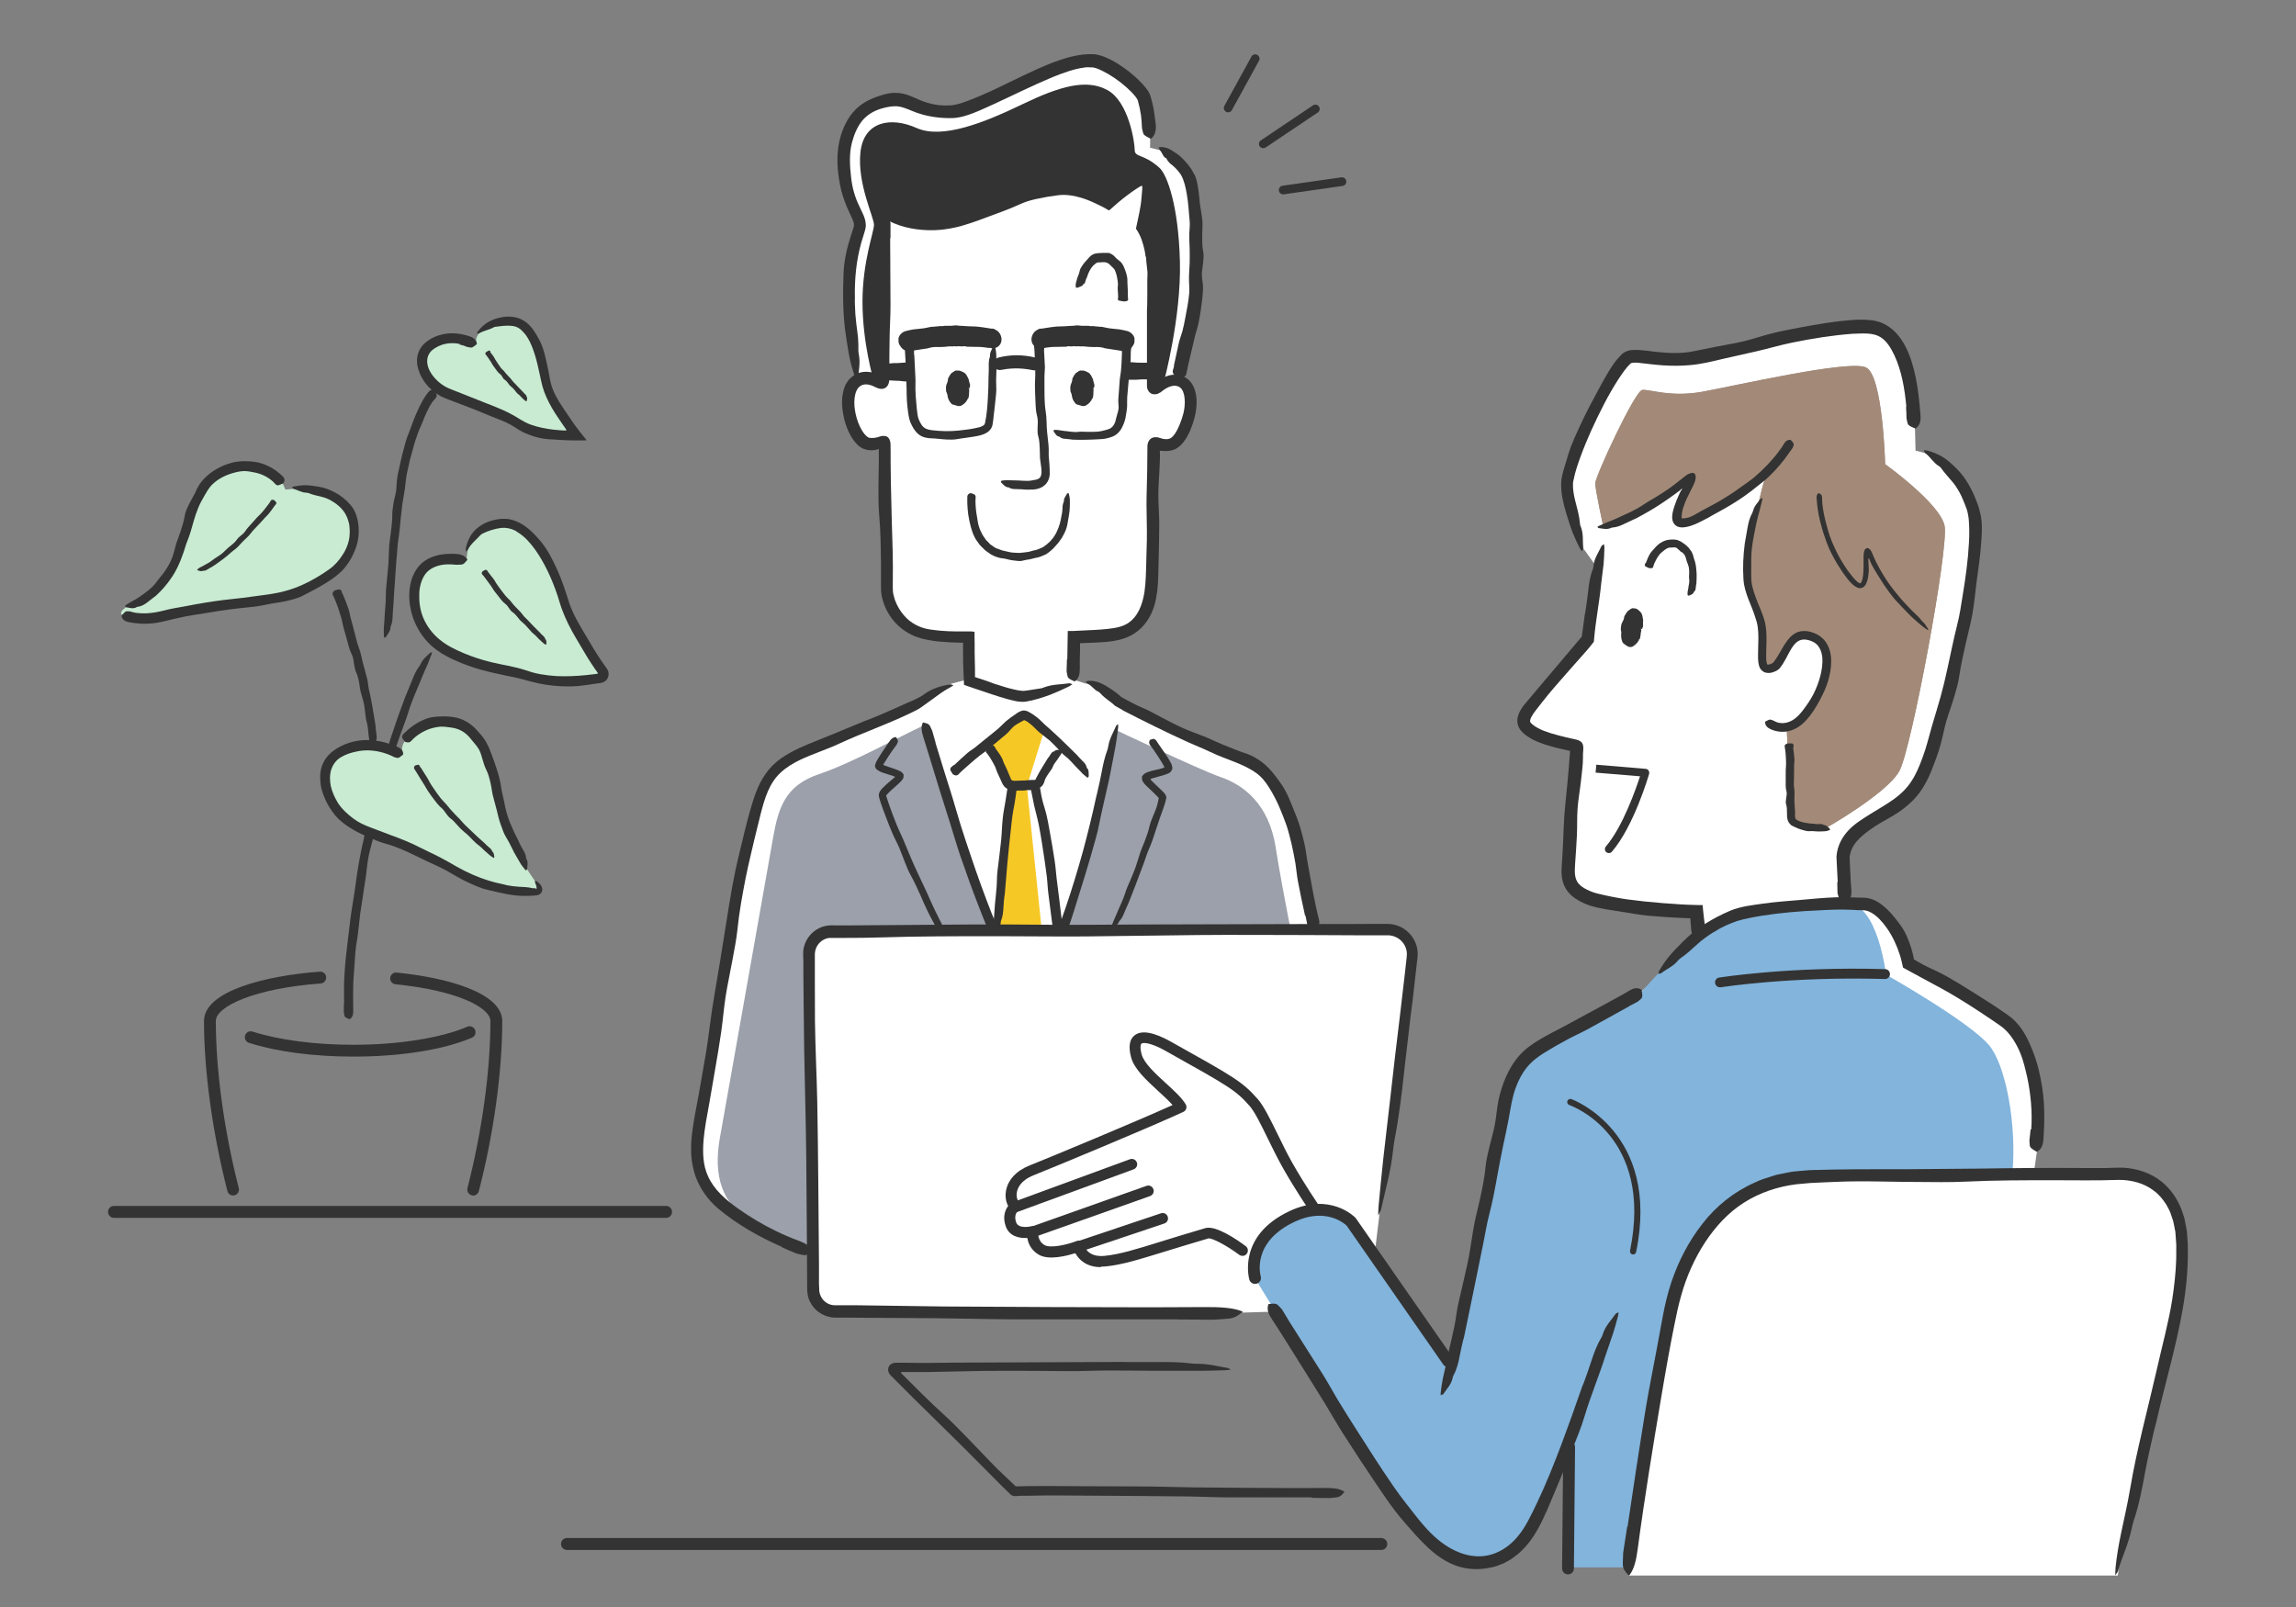
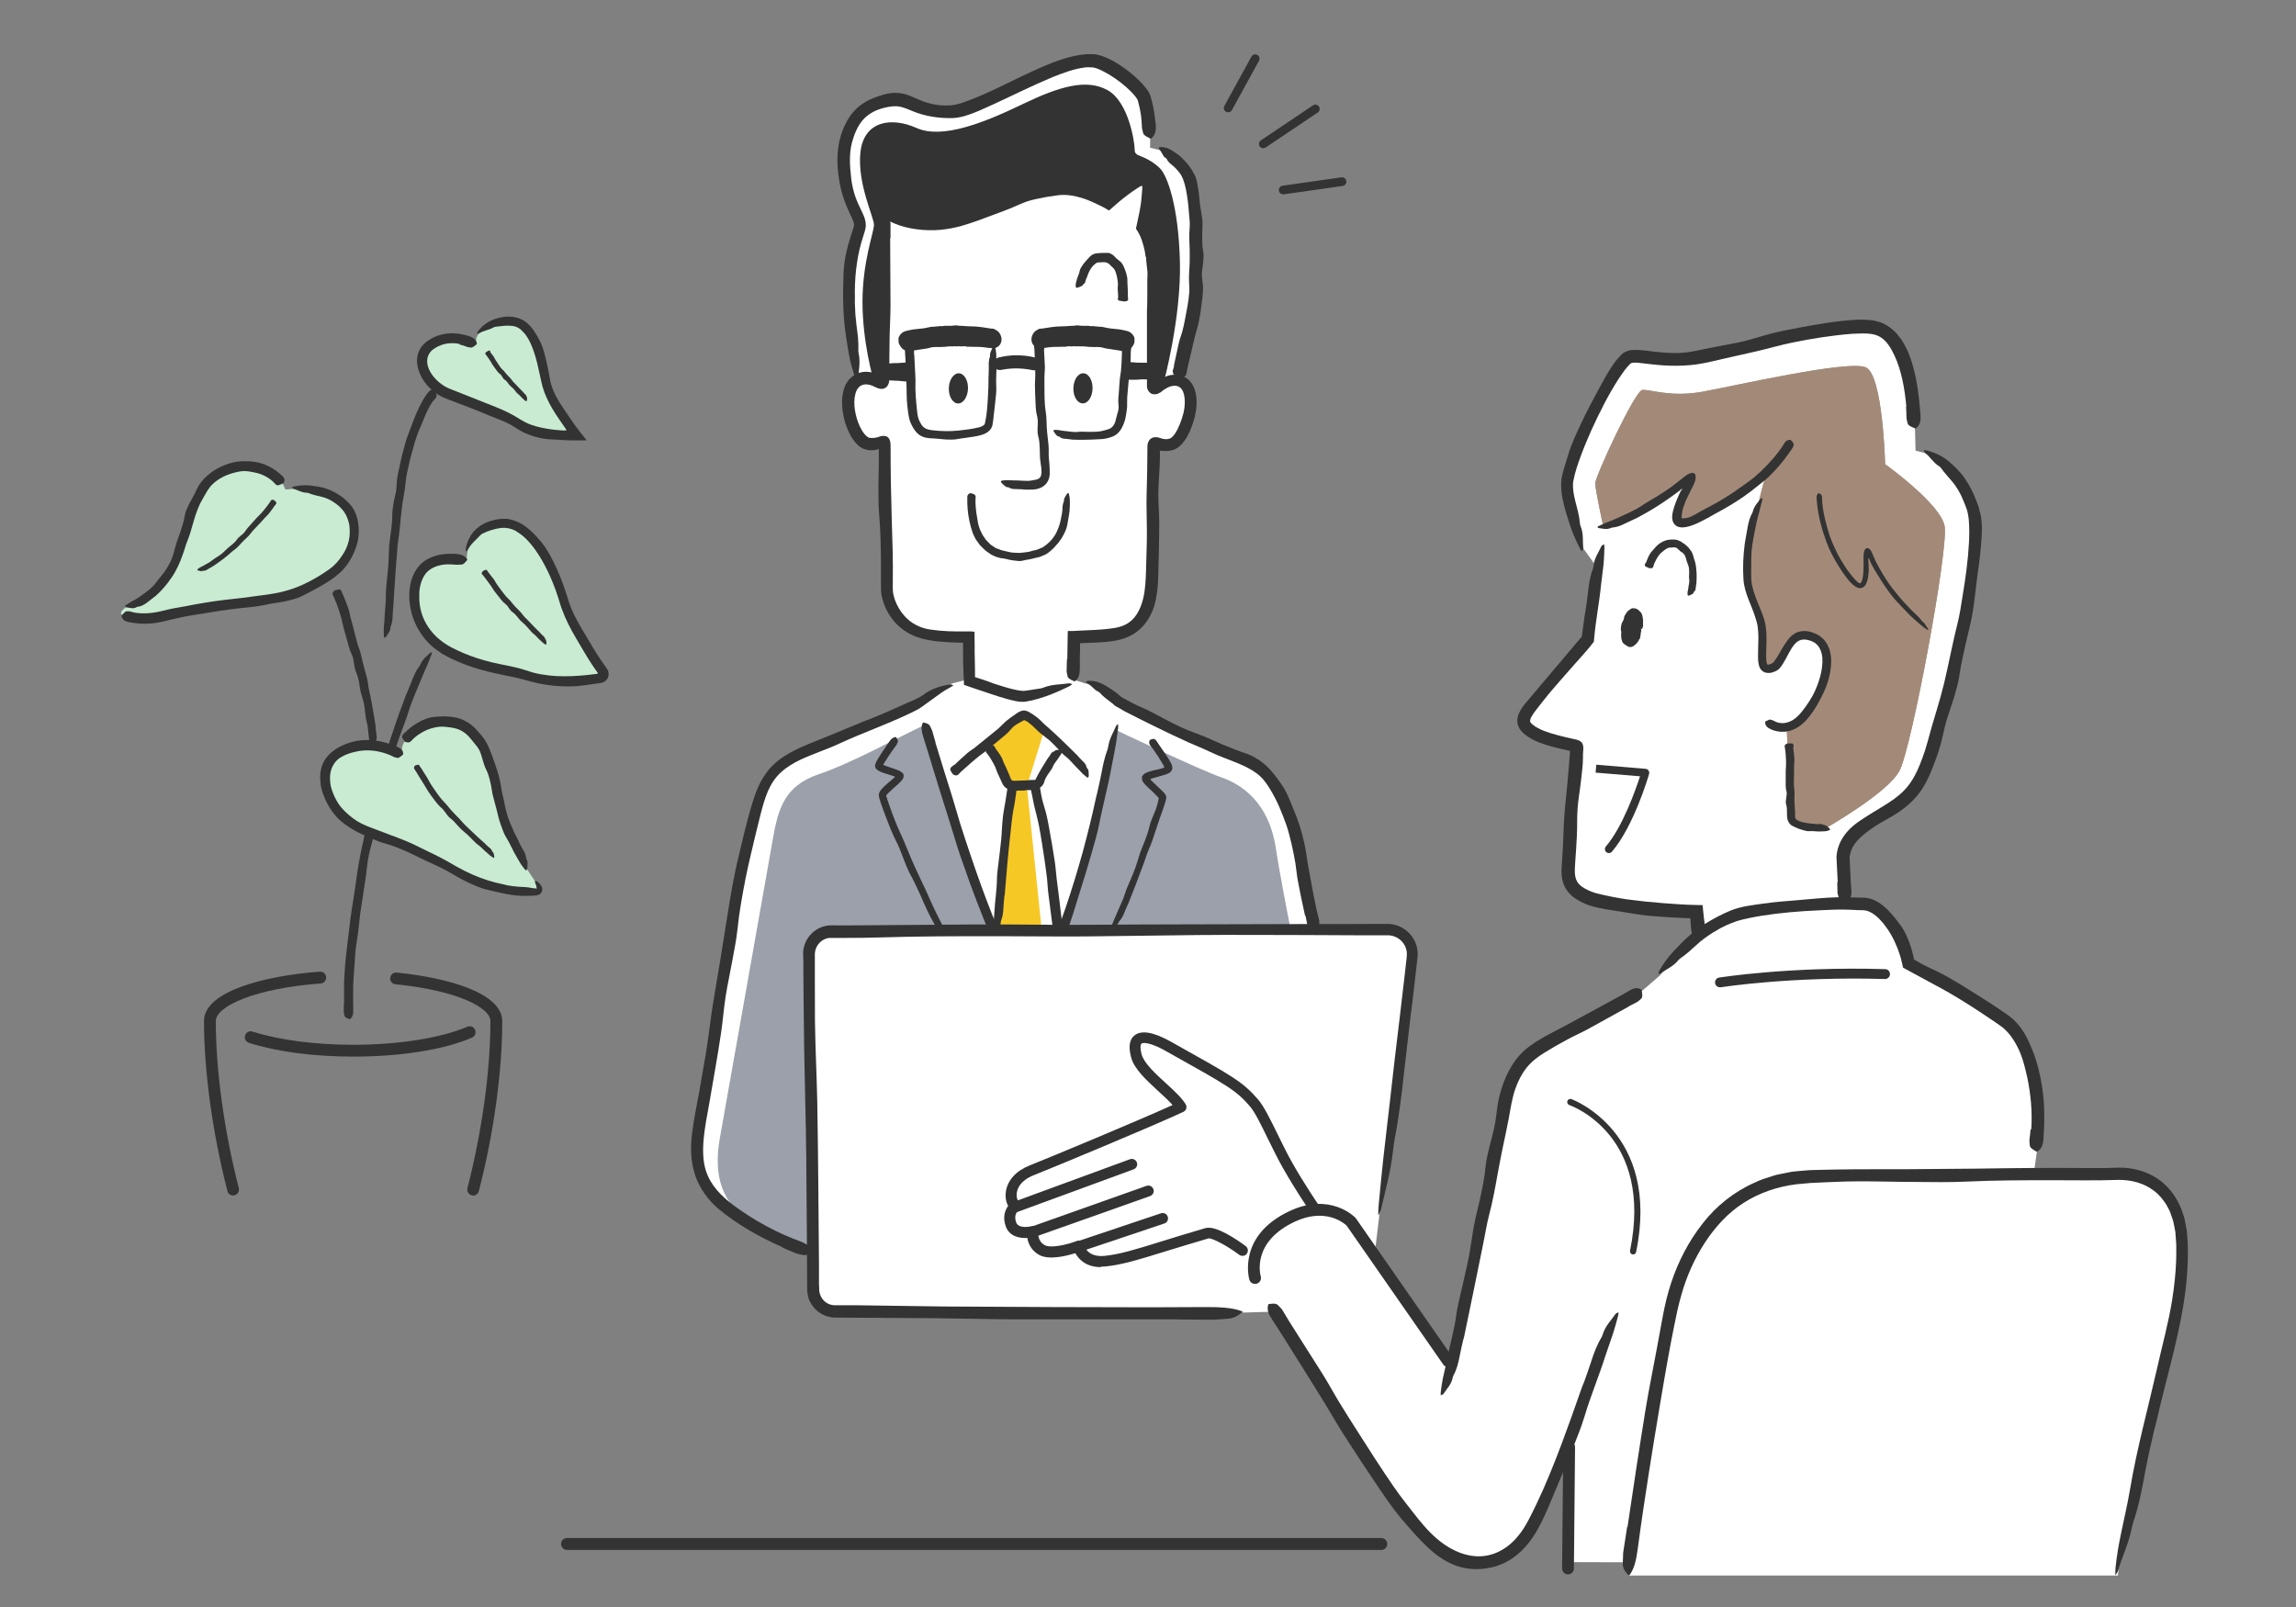
<svg xmlns="http://www.w3.org/2000/svg" id="uuid-e3e698a7-651b-44b2-8ebd-9e3501975362" width="200" height="140" viewBox="0 0 200 140">
  <rect x="0" y="0" width="200" height="140" fill="#808080" stroke="none" />
  <defs>
    <style>.uuid-e0952850-d429-4b46-bad5-841e7c621d8d{fill:#a38a78;}.uuid-8a761a68-f7dd-4d7b-86f1-e2f9a4e2ddb0{fill:#a08b82;}.uuid-b8c008ba-a709-47e9-938a-93affd63cdc9{fill:#82b4dc;}.uuid-edfdf782-4906-446f-9f24-605ffdda2699{fill:#fff;}.uuid-5d9b9e9a-522d-4469-8c8f-f4450a9e8b23{fill:#c8ebd2;}.uuid-463953e5-c168-4638-b4b3-480c8df3d90d{fill:#9ba0aa;}.uuid-02919afc-9476-4fe2-9895-9a05f2c8c0b8{fill:#f6c826;}.uuid-2825081a-c371-4fbc-b621-cd04699b7a3f{fill:#333;}</style>
  </defs>
  <path class="uuid-edfdf782-4906-446f-9f24-605ffdda2699" d="M114.56,80.85c-.88-3.53-1.36-7.35-2.3-9.62-1.52-3.64-1.53-4.21-5.95-5.97-3.24-1.28-8.84-4.29-8.84-4.29,0,0-1.65-1.56-2.88-1.41l-5.27-1.69-6.29,1.65c-.98.26-2.8,1.77-3.18,1.98-1.46.81-7.01,3.03-9.2,3.9-3.75,1.49-4.06,2.88-5.21,7.01-1.15,4.13-2.94,15.9-4.12,22.82-.67,3.94-1.62,7.04,1.86,9.79,3.48,2.75,7.59,3.97,7.59,3.97h45.39l-1.6-28.13Z" />
  <path class="uuid-463953e5-c168-4638-b4b3-480c8df3d90d" d="M97.21,63.6s7.27,3.46,9.15,4.11c1.89.65,4.17,2.28,4.76,6.11.59,3.83,2.34,12.35,2.34,12.35l-41.96,22.95s-3.83-1.12-6.19-2.71c-2.36-1.59-3.2-3.86-2.61-7.23.59-3.36,4.15-23.37,4.62-26.08s1.05-4.65,4-5.65c2.95-1,6.84-3.19,9.26-4.31,0,0,5.15,17.39,8.74,23.66,0,0,1.46-1.4,3.59-6.94s4.3-16.26,4.3-16.26Z" />
  <path class="uuid-edfdf782-4906-446f-9f24-605ffdda2699" d="M104.07,24.86c.1-2.92.54-8.75-.83-10.3-1.36-1.56-2.33-1.51-2.33-1.51l-.73-.18s.1-2.58-.44-4.36c-.26-.85-2.97-3.13-4.51-3.23-3.11-.19-9.57,4.49-12.28,4.49-4.03,0-3.48-1.63-6.42-.82-3.31.91-3.27,4.95-2.95,7.09.32,2.14,1.3,2.96,1.17,3.74-.13.78-2.2,4.65.06,13.34,0,0,.01.02.04.06-.06.03-.12.06-.17.1-1.48,1.03-.26,5.13.99,5.32.47.07.89,0,1.21-.15.09-.04.19.03.19.12.07,3.97.02,8.87.15,12.75.05,1.34,1.05,3.77,3.83,4.15.83.11,1.34.17,3.21.19l.03,3.81s3.77,1.39,4.81,1.39l4.47-1.17.05-4.11c2.12-.06,2.86-.15,3.35-.23,1.82-.32,3.15-1.54,3.26-4.79.07-2.19.16-7.21.23-11.75,0-.15.15-.24.28-.19.38.16.93.29,1.45.08,1.24-.52,2.39-4.69.79-5.53-.11-.06-.22-.1-.33-.13.04-.12.05-.19.05-.19,0,0,1.26-5.07,1.36-7.99Z" />
  <path class="uuid-2825081a-c371-4fbc-b621-cd04699b7a3f" d="M113.68,79.77c-.23-1.02-.44-2.04-.63-3.05-.09-.5-.13-1.01-.21-1.51-.1-.58-.21-1.15-.34-1.71-.13-.53-.26-1.07-.43-1.58-.17-.5-.39-1.03-.6-1.54-.26-.62-.58-1.22-.91-1.75-.31-.5-.66-.95-1.14-1.29-.44-.32-.95-.57-1.48-.8-.85-.36-1.72-.64-2.6-1.07-.57-.28-1.17-.5-1.74-.76-1.01-.46-2.01-.93-3-1.42-.89-.43-1.77-.88-2.65-1.33-.09-.04-.17-.1-.25-.15l-.57-.32c-.15-.14-.15-.14-.22-.2-.06-.05-.12-.1-.18-.14-.34-.25-.66-.49-.94-.81-.04-.04-.09-.07-.15-.1-.35-.15-.52-.51-.91-.68-.06-.03-.1-.12-.15-.18.07-.02.14-.06.22-.07.35-.02.69.05,1,.17.39.16.73.39,1.07.61.15.1.29.2.43.31l.2.17c.06.05.15.14.17.15l.43.24.47.25c.32.17.64.32.97.46.57.23,1.11.56,1.66.84.6.31,1.2.63,1.82.91.65.29,1.32.52,1.98.78.52.22,1.02.47,1.54.68.7.28,1.39.57,2.13.81.42.15.82.39,1.21.67.47.34.88.8,1.23,1.26.34.45.67.9.91,1.37.25.48.43.97.63,1.45.19.46.4.98.56,1.49.16.51.29,1.02.41,1.54.13.57.19,1.15.29,1.72.12.68.24,1.36.37,2.03.11.61.23,1.22.36,1.82.07.34.15.68.24,1.01.08.27.07.52-.16.74-.02.02-.06.06-.08.06-.19-.01-.4,0-.56-.07-.11-.04-.16-.21-.23-.32,0-.01,0-.03,0-.04l-.13-.64h.01Z" />
  <path class="uuid-2825081a-c371-4fbc-b621-cd04699b7a3f" d="M68.13,108.64c-1.99-.88-3.89-1.94-5.6-3.37-.85-.73-1.54-1.69-1.94-2.77-.22-.63-.34-1.28-.38-1.92-.03-.64,0-1.27.08-1.89.14-1.17.39-2.3.59-3.42.2-1.13.4-2.26.59-3.39.23-1.38.38-2.76.59-4.14.2-1.3.44-2.6.65-3.9.19-1.21.39-2.41.58-3.62.3-1.92.61-3.84,1.08-5.74.3-1.26.6-2.55.95-3.79.32-1.09.64-2.25,1.38-3.29.36-.52.83-.97,1.33-1.33.51-.35,1.04-.64,1.57-.89.97-.44,1.89-.78,2.83-1.17l2.8-1.16c.18-.08.37-.14.56-.21.67-.28,1.34-.55,2-.85.42-.19.84-.38,1.24-.56.19-.08.38-.16.57-.24.18-.09.37-.19.57-.29.11-.06.23-.14.33-.22.73-.53,1.48-.72,2.25-.86.12-.02.21.06.3.1-.11.05-.2.12-.31.18-.52.27-1.01.64-1.5,1l-.97.7c-.37.27-.74.4-1.1.59-1.97.94-4.02,1.65-5.99,2.56-1.14.54-2.4.93-3.51,1.46-.61.3-1.18.64-1.66,1.09-.48.44-.84.99-1.11,1.61-.28.64-.47,1.34-.65,2.04-.17.71-.35,1.41-.52,2.11-.26,1.12-.54,2.25-.77,3.39-.29,1.5-.57,3-.72,4.51-.09.87-.27,1.76-.43,2.63-.19,1.07-.43,2.13-.6,3.21-.16,1.03-.24,2.08-.39,3.12-.15,1.05-.33,2.1-.51,3.15l-.54,3.13c-.19,1.04-.39,2.07-.48,3.07-.09,1.11-.07,2.22.38,3.19.52,1.18,1.54,2.07,2.68,2.87,1.02.72,2.1,1.36,3.23,1.91.63.31,1.28.59,1.94.83.54.2.96.42,1.19.78.02.04.07.09.05.11-.17.14-.3.31-.56.38-.17.04-.51-.07-.77-.12-.02,0-.05-.02-.08-.03-.42-.16-.83-.34-1.24-.53h0Z" />
  <path class="uuid-2825081a-c371-4fbc-b621-cd04699b7a3f" d="M100.49,33.74v-7.49s-.67-2.45-.67-4.22c0-.6-.29-1.47-.24-2.36.09-1.72.54-3.57.38-3.92-.24-.53-3.42,2.12-3.42,2.12,0,0-2.36-1.83-5.9-1.06-3.54.77-6.54,2.71-9.2,2.77-2.65.06-4.54-1.18-4.54-1.18v14.86l-.83-.24s-.94-3.18-.94-6.72,1-6.07,1-6.72-1.47-3.6-1.18-6.31c.29-2.71,2.65-3.12,4.89-2.12,2.24,1,5.9-.47,9.2-2.06s5.6-2.24,7.43-1.24c1.83,1,2.37,4.5,2.37,5.2s.78.31,2.17,1.58c.65.6,1.65,3.27,1.77,8.17.12,4.89-1.41,10.52-1.41,10.52l-.88.41Z" />
  <path class="uuid-02919afc-9476-4fe2-9895-9a05f2c8c0b8" d="M90.92,63.76l-1.47,4.74,1.52,14.72s-1.26,3.65-1.78,3.65-2.42-5.58-2.42-5.58c0,0,.49-3.99.76-7.41.22-2.81.59-5.44.59-5.44l-1.97-3.59s2.66-2.56,3.07-2.56l1.7,1.46Z" />
  <path class="uuid-2825081a-c371-4fbc-b621-cd04699b7a3f" d="M90.94,30.45c.03.51.06,1.02.08,1.53,0,.25-.03.5-.04.76,0,.29,0,.58,0,.87,0,.55,0,1.1.04,1.65.02.33.09.67.12,1,.03.31.02.63.04.95.02.29.04.58.08.88.06.46.11.93.09,1.39-.01.31.04.62.06.93.01.28.04.53.03.86,0,.33-.15.81-.53,1.07-.32.24-.66.29-.94.31-.29.02-.55,0-.76,0-.05,0-.1-.01-.14-.02-.18,0-.35-.02-.53-.02-.22,0-.45,0-.66-.14-.03-.02-.06-.02-.09-.02-.21,0-.37-.23-.55-.38-.03-.02-.04-.1-.06-.15.03-.02.06-.04.1-.05.15-.02.3-.04.45-.04.19,0,.38.02.57.02.26,0,.52.01.78.03.26.01.54.03.77-.02.27-.05.53-.07.68-.2.16-.13.22-.39.19-.72-.02-.34-.1-.69-.13-1.04-.02-.28,0-.56-.02-.84-.02-.37-.03-.73-.14-1.09-.06-.21-.05-.42-.05-.64,0-.26.04-.52.01-.78-.02-.25-.11-.5-.14-.75-.03-.25-.04-.51-.05-.76-.02-.51-.05-1.01-.05-1.52,0-.28.03-.57.03-.85,0-.34,0-.68-.02-1.01-.01-.31-.02-.61-.04-.92,0-.17-.02-.34-.04-.51-.02-.14.03-.26.25-.35.02,0,.05-.03.07-.02.15.02.31.03.43.07.08.03.09.11.13.17,0,0,0,.01,0,.02v.32s0,0,0,0Z" />
  <path class="uuid-2825081a-c371-4fbc-b621-cd04699b7a3f" d="M84.32,33.85c-.02.73-.41,1.31-.87,1.3-.46-.01-.82-.61-.8-1.33.02-.73.41-1.31.87-1.3.46.01.82.61.8,1.33Z" />
-   <path class="uuid-2825081a-c371-4fbc-b621-cd04699b7a3f" d="M84.36,33.85c-.05-.01-.11-.02-.16-.03-.07-.02-.09-.04-.07-.06,0-.02.03-.03.03-.05.01-.05.01-.1,0-.15,0,0-.01-.02-.02-.02,0,0-.02-.02-.02-.03.03-.09,0-.17-.02-.25-.01-.06-.05-.11-.07-.16,0-.03,0-.07-.01-.09-.08-.08-.12-.18-.21-.25-.02-.02-.05-.04-.07-.06-.02-.02-.05-.03-.08-.02-.03,0-.04-.02-.06-.03-.05-.02-.11-.04-.15,0-.04.02-.08.03-.12.03-.02,0-.03.03-.05.03-.05.02-.1.05-.13.1-.03.06-.09.1-.11.17-.01.05-.04.08-.05.13-.02.05-.02.11-.03.17,0,.02-.02.04-.03.05-.02.02-.03.05-.02.08,0,.03-.02.06-.03.09,0,0-.02,0-.01.01.05.06-.04.1-.05.15,0,.03-.04.07-.03.11.01.03,0,.06.01.09,0,.02,0,.04-.03.06-.02.02-.02.04,0,.06.02.02.02.04.02.06,0,.02.02.04.03.06,0,0,0,.01.01.02.01.07.03.14.05.21,0,.03.04.04.03.07,0,.03-.01.06,0,.08,0,.01,0,.03.02.04.03.03.05.07.02.13,0,.01,0,.01,0,.02,0,.03,0,.05,0,.08,0,0,0,.02.01.02.04.01.04.05.05.08.01.04.05.07.09.09.1.04.18.08.27.11.04,0,.07.02.11.02.02,0,.04-.02.05-.03.02-.01.05.01.08,0,.05,0,.1-.02.12-.07.03-.05.07-.09.1-.13.02-.03.07-.05.08-.1.02-.09.09-.14.11-.22.02-.07.04-.13.05-.2,0-.03-.02-.07-.02-.11,0,0,0-.01,0-.02.01-.04-.01-.08-.02-.12-.01-.04,0-.08,0-.12,0-.02.04-.04.1-.06.05-.01.09-.03.13-.05.14,0,.13,0,.15.03.03.05.03.1.01.15,0,.03,0,.06,0,.1-.02.08,0,.16-.01.25,0,0,0,0,0,0,0,.07-.02.13-.03.2,0,.03-.01.07-.02.1,0,.02-.02.04-.04.06-.02.02-.05.03-.05.05,0,.08-.07.13-.11.19-.02.04-.03.09-.09.1-.04.1-.15.13-.23.2-.07.07-.18.1-.28.11-.08,0-.16-.02-.23-.04-.08-.03-.11-.04-.19-.06-.06-.02-.12-.02-.18-.05-.05-.03-.1-.06-.13-.11-.09-.1-.16-.22-.21-.33-.05-.12-.07-.24-.09-.35,0-.05,0-.09-.03-.13-.05-.06-.01-.12-.08-.18,0,0,0,0,0-.01-.02-.17-.03-.35,0-.53.02-.09.07-.17.09-.25.02-.05.03-.1.05-.15,0-.06.02-.15.03-.22,0,0,0,0,0-.01.05-.06.07-.14.11-.2.03-.04.03-.1.09-.12.04-.14.18-.19.29-.26.02-.01.04-.05.07-.06.05,0,.1-.06.16-.04.08.02.14,0,.21,0,.17.03.31.1.44.17.22.12.3.36.39.54.01.02.03.04.04.07,0,.02-.01.04,0,.06.04.1.04.2.08.3.04.1.05.2,0,.31,0,.02,0,.03,0,.05,0,.03-.01.04-.15.06Z" />
  <path class="uuid-2825081a-c371-4fbc-b621-cd04699b7a3f" d="M95.17,33.85c-.02.73-.4,1.31-.87,1.29-.46-.01-.82-.61-.8-1.33.02-.73.41-1.31.87-1.29.46.01.82.61.8,1.33Z" />
-   <path class="uuid-2825081a-c371-4fbc-b621-cd04699b7a3f" d="M95.2,33.85c-.05-.01-.11-.02-.16-.03-.07-.02-.09-.04-.07-.06,0-.02.03-.03.03-.05.01-.05.01-.1,0-.15,0,0-.01-.02-.02-.02,0,0-.02-.02-.02-.03.03-.09,0-.17-.02-.25-.01-.06-.05-.11-.08-.16,0-.03,0-.07-.01-.09-.08-.08-.12-.18-.21-.25-.02-.02-.05-.04-.07-.06-.02-.02-.05-.03-.08-.02-.03,0-.04-.02-.06-.03-.05-.02-.11-.04-.15,0-.04.02-.07.03-.12.03-.02,0-.03.03-.05.03-.05.02-.1.05-.13.1-.03.06-.09.1-.11.17-.01.05-.04.08-.05.13-.02.05-.02.11-.03.17,0,.02-.02.04-.03.05-.02.02-.03.05-.02.08,0,.03-.02.06-.03.09,0,0-.02,0-.01.01.05.06-.04.1-.05.15,0,.03-.04.07-.03.11.01.03,0,.06.01.09,0,.02,0,.04-.03.06-.02.02-.02.04,0,.06.02.02.02.04.02.06,0,.02.02.04.03.06,0,0,0,.01.01.02.01.07.03.14.05.21,0,.03.04.04.03.07,0,.03-.01.06,0,.08,0,.01,0,.03.02.04.03.03.05.07.02.13,0,.01,0,.01,0,.02,0,.03,0,.05,0,.08,0,0,0,.02.01.02.04.01.04.05.05.08.01.04.05.07.09.09.1.04.18.08.27.11.04,0,.07.02.11.02.02,0,.04-.02.05-.03.02-.01.05.01.08,0,.05,0,.1-.02.12-.07.03-.05.07-.09.1-.13.02-.03.07-.05.08-.1.02-.09.09-.14.11-.22.02-.07.04-.13.05-.2,0-.03-.02-.07-.02-.11,0,0,0-.01,0-.02.01-.04-.01-.08-.02-.12-.01-.04,0-.08,0-.12,0-.02.04-.04.1-.06.05-.01.09-.03.13-.05.14,0,.14,0,.15.03.03.05.03.1.01.15,0,.03,0,.06,0,.1-.02.08,0,.16-.01.25,0,0,0,0,0,0,0,.07-.02.13-.03.2,0,.03-.01.07-.02.1,0,.02-.02.04-.04.06-.02.02-.05.03-.05.05,0,.08-.07.13-.11.19-.02.04-.03.09-.09.1-.04.1-.15.13-.23.2-.07.07-.18.1-.28.11-.08,0-.16-.02-.23-.04-.08-.03-.11-.04-.19-.06-.06-.02-.12-.02-.18-.05-.05-.03-.1-.06-.13-.11-.09-.1-.16-.22-.21-.33-.05-.12-.07-.24-.09-.35,0-.04,0-.09-.03-.13-.05-.06-.01-.12-.08-.18,0,0,0,0,0-.01-.02-.17-.03-.35,0-.53.02-.09.07-.17.09-.25.02-.05.03-.1.05-.15,0-.06.02-.15.03-.22,0,0,0,0,0-.01.05-.06.07-.14.11-.2.03-.04.03-.1.09-.12.04-.14.18-.19.29-.26.02-.01.04-.05.07-.06.05,0,.1-.06.16-.04.08.02.14,0,.21,0,.17.03.31.1.44.17.22.12.3.36.39.54.01.02.03.04.04.07,0,.02-.01.04,0,.06.04.1.04.2.08.3.04.1.05.2,0,.31,0,.02,0,.03,0,.05,0,.03-.01.04-.15.06Z" />
  <path class="uuid-2825081a-c371-4fbc-b621-cd04699b7a3f" d="M97.4,25.92c0-.26-.03-.52-.04-.78-.01-.13.03-.26.02-.39,0-.15-.02-.29-.05-.44-.04-.27-.11-.54-.22-.78-.08-.14-.2-.25-.31-.34-.04-.06-.09-.1-.14-.14-.05-.04-.09-.1-.15-.12-.05-.02-.1-.05-.16-.07-.06-.01-.12-.01-.17-.02-.18-.01-.36.03-.53.02-.12.02-.21.09-.3.17-.16.13-.31.31-.42.53-.11.19-.19.41-.26.63,0,.02-.03.04-.04.06-.03.08-.06.16-.08.24-.02.11-.05.21-.2.29-.02.01-.02.03-.03.04-.02.11-.26.15-.41.23-.02.01-.1.01-.16.02-.01-.02-.04-.04-.04-.06,0-.09-.02-.17-.01-.26.02-.11.06-.21.08-.31.05-.29.22-.54.27-.84.03-.18.14-.33.24-.48.1-.17.25-.32.38-.47.14-.16.29-.35.5-.47.09-.04.18-.08.27-.1.1-.01.19-.02.28-.03.24-.02.47-.02.74-.02.16-.02.3.07.43.15.17.09.26.26.4.37.12.11.28.2.39.33.1.13.19.28.24.43.13.29.22.59.27.88.03.17,0,.34.02.5.01.21.02.39.03.58,0,.18,0,.35.01.52,0,.1,0,.19.02.29.01.08-.05.15-.27.18-.02,0-.06,0-.08,0-.15-.02-.31-.04-.43-.07-.08-.02-.08-.06-.12-.09,0,0,0,0,0,0l.02-.16h0Z" />
  <path class="uuid-2825081a-c371-4fbc-b621-cd04699b7a3f" d="M92.97,57.42l.02-1.2.02-1.15v-.07s0-.03,0-.03h.04s.15,0,.15,0h.29s.59-.03.59-.03l1.26-.06c.39-.02.78-.05,1.15-.09.73-.08,1.39-.2,1.92-.61.61-.46.97-1.22,1.17-2.04.19-.78.22-1.61.25-2.48.02-.86.05-1.72.07-2.59.02-1.05-.03-2.1-.03-3.14,0-.99.05-1.98.06-2.97l.02-2.1c0-.13.03-.25.07-.34.04-.09.08-.17.16-.25.08-.08.19-.14.28-.16.09-.02.18-.03.29-.02.14,0,.32.09.48.12l.11.03h.05s.1.02.1.02c.13,0,.25,0,.36-.04.05-.02.11-.03.14-.06.03-.03.06-.03.1-.08l.13-.13.13-.17c.33-.5.57-1.15.74-1.79.1-.43.14-.87.1-1.28-.03-.41-.18-.78-.37-.93-.04-.02-.08-.05-.11-.08-.05-.02-.1-.05-.15-.06-.1-.03-.21-.05-.33-.03-.12.01-.24.04-.37.09-.05,0-.46.21-.75.47-.1.06-.2.11-.29.15-.07,0-.17.04-.22.03-.06,0-.12,0-.16-.01-.04,0-.1-.02-.19-.07-.08-.05-.1-.08-.14-.12-.04-.04-.08-.09-.11-.16-.04-.06-.07-.14-.08-.24-.02-.1-.01-.22-.01-.34v-1.83s0-4.56,0-4.56c0-.15.02-.3.02-.45,0-.55.02-1.09.01-1.64-.01-.7,0-1.39.17-2.06.02-.09.02-.2.02-.3,0-.67.29-1.18.47-1.75.03-.09.13-.13.19-.2.02.1.05.2.06.3.03.47.06.93.06,1.4,0,.6-.03,1.2-.02,1.8.02,1.63-.1,3.25,0,4.88.05.95,0,1.92,0,2.88l-.02,1v.16s-.03.13.04.13c.09-.05.17-.13.26-.18.09-.05.11-.08.36-.18.57-.25,1.36-.26,1.94.22.14.11.25.26.36.4.07.15.17.3.22.46.11.31.16.62.18.93.04.98-.22,1.89-.59,2.76-.13.28-.27.56-.47.83-.19.26-.44.54-.82.73-.35.15-.74.18-1.09.14h-.12s-.03-.01-.03-.01h-.04s-.05,0-.05.04c0,.04.02.06.02.08v.02s0,0,0,0v.09s0,.39,0,.39c0,.26-.02.52-.03.78-.03.82-.11,1.63-.11,2.45,0,.79.07,1.57.08,2.36,0,.8-.02,1.6-.03,2.4l-.06,2.38c-.02.8-.1,1.67-.34,2.51-.28.93-.87,1.87-1.76,2.43-.52.33-1.1.52-1.67.62-.56.1-1.1.13-1.64.16l-1.28.05h-.11s0,.07-.01.1v.51c-.02.54-.03,1.07-.02,1.61,0,.44-.07.81-.36,1.05-.03.03-.07.07-.1.06-.18-.09-.39-.15-.54-.31-.1-.11-.1-.37-.15-.57,0-.02,0-.04,0-.06l.03-.99h.01Z" />
  <path class="uuid-2825081a-c371-4fbc-b621-cd04699b7a3f" d="M77.54,20.76l.03,5.88c0,.97-.07,1.93-.08,2.9l-.02,1.66v1.89s-.01.05-.01.05c-.02.23-.08.37-.18.51-.11.15-.33.24-.48.23-.15,0-.36-.05-.56-.16-.11-.05-.2-.09-.29-.13-.07-.02-.11-.04-.16-.05-.41-.12-.77-.04-1.01.23-.24.27-.35.74-.36,1.22-.01.48.07.97.21,1.45.15.51.38,1.02.69,1.39.15.17.34.32.42.31.1.02.23.02.34.01.06,0,.11,0,.17-.02.07,0,.23-.04.35-.09.25-.1.45-.06.57-.04.08.02.2.1.25.18.05.07.09.16.12.27.06.23.02.52.04.77v.92s.02,1.82.02,1.82c.02,1.12.05,2.25.08,3.37.06,1.79.12,3.57.09,5.36,0,.29-.01.62.01.84.03.25.1.51.18.75.18.49.45.95.79,1.34.59.69,1.42,1.11,2.33,1.23.5.07.99.12,1.5.14l.77.02h1.26s.17.02.17.02c.06,0,.13-.02.11.06v.34s.01.68.01.68v.79s.03,1.4.03,1.4v.69s.01,0,.01,0l1.11.37c.17.06.34.13.51.19.63.2,1.26.41,1.88.54.19.04.39.08.55.09.14.02.26,0,.45-.02.37-.05.77-.13,1.17-.18.11-.01.23-.05.34-.1.75-.28,1.45-.24,2.16-.35.11-.02.2.05.3.08-.1.07-.2.14-.31.2-.52.25-1.04.49-1.58.7-.7.26-1.4.49-2.19.62-.62.06-1.1-.11-1.59-.23-.49-.13-.97-.29-1.45-.45l-1.43-.48-.41-.14-.26-.09-.13-.05s-.11-.01-.09-.07l-.02-.55-.02-.4c-.03-.58-.04-1.17-.04-1.76v-.74s0-.1,0-.1v-.05s0-.03,0-.03h-.02s-.2,0-.2,0l-.89-.03c-.33-.02-.65-.04-.98-.07-.33-.04-.64-.07-.98-.14-.34-.06-.67-.15-1-.27-.68-.26-1.31-.67-1.81-1.21-.5-.54-.88-1.19-1.09-1.9-.09-.28-.15-.58-.17-.88-.02-.31,0-.55-.01-.83v-1.62c-.02-1.41-.03-2.82-.16-4.22-.07-.81-.06-1.64-.06-2.46,0-1,.05-2.01.03-3.01v-.12s0-.04,0-.04c0-.03,0-.05-.01-.06-.01-.06-.09.01-.11.03h-.02c-.06.03-.14.04-.22.05-.15.02-.31.02-.46.01-.12,0-.39-.07-.59-.15-.15-.1-.34-.2-.44-.32-.47-.46-.71-.97-.92-1.47-.2-.51-.32-1.04-.39-1.58-.06-.5-.07-1.02.06-1.58.02-.14.08-.28.13-.42.03-.07.05-.14.09-.21l.13-.21.14-.2.19-.18c.13-.12.26-.22.41-.3.3-.15.65-.23.97-.21.16,0,.31.03.46.06.07.02.14.04.21.06l.13.04s.05.03.05,0h0s0-.01,0-.01v-.1c0-1.09.06-2.18.08-3.27,0-1.3.02-2.6.03-3.9v-3.53c0-.66,0-1.32-.03-1.98-.02-.54.05-.99.33-1.29.03-.03.07-.09.09-.07.19.11.4.18.55.37.1.13.11.45.16.69,0,.02,0,.05,0,.07v1.22s-.02,0-.02,0Z" />
  <path class="uuid-2825081a-c371-4fbc-b621-cd04699b7a3f" d="M102.25,31.88c.15-.67.29-1.35.44-2.02.07-.33.21-.65.3-.98.1-.38.18-.76.25-1.15.14-.73.29-1.46.35-2.19.04-.44-.03-.89-.02-1.35,0-.43.05-.86.06-1.29,0-.4.01-.8,0-1.19-.03-.63-.06-1.26,0-1.88.04-.42-.03-.83-.06-1.24-.05-.72-.13-1.43-.27-2.11-.12-.59-.32-1.18-.6-1.48-.04-.04-.07-.1-.11-.14-.14-.16-.29-.32-.45-.45-.22-.16-.4-.32-.53-.59-.02-.04-.05-.06-.09-.07-.22-.1-.27-.46-.5-.68-.04-.03-.04-.14-.1-.21.07-.02.12-.05.18-.05.25,0,.48.05.69.14.27.12.49.3.73.45.32.21.57.49.82.77l.18.21.18.25c.14.17.19.34.31.51.12.2.18.42.24.63.04.22.08.43.12.65.08.47.1.94.16,1.4.06.48.17.96.21,1.45.02.39-.01.78-.02,1.16,0,.51-.01,1.01.09,1.51.06.29.02.59,0,.88-.03.36-.11.71-.12,1.07,0,.34.08.69.1,1.03.01.37-.02.73-.06,1.09-.08.71-.18,1.41-.32,2.1-.08.38-.21.76-.31,1.14-.11.46-.22.91-.32,1.36-.1.41-.19.82-.29,1.23-.05.23-.1.46-.14.69-.03.19-.14.33-.46.36-.03,0-.08.01-.11,0-.18-.09-.4-.16-.53-.27-.09-.07-.07-.18-.1-.27,0,0,0-.02,0-.03l.12-.41h.01Z" />
  <path class="uuid-2825081a-c371-4fbc-b621-cd04699b7a3f" d="M77.84,18.56c.83.44,1.81.62,2.79.68.5.02.95.08,1.44,0,.56-.06,1.11-.2,1.66-.37,1.05-.31,2.09-.69,3.13-1.08.63-.24,1.25-.53,1.89-.76.61-.22,1.24-.39,1.87-.54.59-.14,1.2-.24,1.84-.25,1,0,1.98.23,2.87.63.29.13.59.27.88.41l.22.11.11.06h.01s.03,0,.05,0l.6-.48.66-.51c.22-.17.44-.33.67-.5l.17-.12c.06-.04.09-.07.23-.15.11-.06.23-.14.34-.2.11-.03.22-.07.32-.1l.16-.02s.07.02.11.03c.01.02.05,0,.04.04l.06.03c.08.03.12.09.16.16.08.13.1.35.1.57,0,.11,0,.23-.02.34l-.02.21-.04.36c-.06.48-.14.95-.22,1.42-.02.1-.05.19-.07.28l-.11.52-.05.26c-.01.07-.04.22-.03.18h0s0,0,0,0l.08.14c.05.1.1.2.14.31.08.21.13.42.15.64,0,.07.02.13.05.2.13.44-.02.84-.13,1.21-.02.06-.09.09-.13.13-.02-.06-.04-.12-.05-.18-.03-.29-.1-.57-.17-.84-.1-.35-.21-.71-.39-1.03l-.1-.18c-.03-.05-.11-.17-.16-.25.1-.47.2-.94.3-1.42.09-.44.16-.89.19-1.34.02-.24.04-.46.06-.69,0-.06,0-.11,0-.17,0-.03,0-.06-.01-.09-.01-.03-.05-.02-.08-.01-.04.01-.08.04-.12.06l-.1.06-.19.12-.41.28c-.27.19-.54.4-.81.61-.13.11-.27.22-.41.34-.14.12-.28.24-.42.37l-.33.29c-.12-.03-.24-.14-.37-.2l-.15-.08-.11-.06-.23-.11c-.49-.24-.99-.47-1.51-.63-.68-.21-1.4-.33-2.09-.24-.22.03-.4.06-.59.09-.2.02-.41.05-.61.1-.5.09-1.01.19-1.5.35-.47.16-.92.39-1.39.58-.47.19-.95.37-1.44.55-.96.36-1.92.73-2.94,1.02-.57.15-1.15.26-1.75.32-.73.07-1.43.04-2.13-.05-.63-.09-1.27-.24-1.87-.49-.34-.14-.67-.31-.98-.52-.26-.17-.43-.4-.39-.66,0-.03,0-.07.03-.07.14-.03.27-.11.4-.12.09,0,.2.08.31.12,0,0,.02.01.03.02.14.12.31.22.47.32h0Z" />
  <path class="uuid-2825081a-c371-4fbc-b621-cd04699b7a3f" d="M99.39,10.04c-.06-.42-.15-.83-.26-1.22-.03-.21-.31-.52-.58-.81-.57-.58-1.26-1.11-1.96-1.53-.35-.2-.7-.39-1.03-.51-.08-.03-.17-.06-.24-.07l-.12-.03h-.14c-.19,0-.37-.03-.57.01-.91.11-1.86.46-2.78.83-1.76.73-3.48,1.6-5.25,2.41-.54.24-1.08.5-1.65.72-.57.22-1.17.42-1.87.45-1.14.02-2.35-.15-3.45-.61-.51-.21-.91-.38-1.32-.42-.41-.03-.87.05-1.33.18-.71.2-1.29.55-1.73,1.07-.43.53-.71,1.2-.9,1.92-.25.96-.19,2.02-.07,3.04.1.91.33,1.71.73,2.53.1.21.2.42.31.66.1.24.23.53.24.94,0,.22-.05.4-.09.54l-.11.36-.2.66c-.44,1.56-.59,3.2-.55,4.85,0,.16-.02.32,0,.49l.04.89c.03.3.06.59.09.89.04.38.11.75.14,1.13.03.38.04.75.03,1.13,0,.1.02.22.04.33.14.72,0,1.34-.05,2.02,0,.1-.1.18-.15.27-.05-.1-.11-.2-.14-.31-.15-.5-.32-1-.43-1.52-.14-.66-.24-1.33-.34-2-.29-1.82-.29-3.67-.22-5.53.04-1.09.29-2.18.63-3.23.08-.28.2-.59.26-.81.06-.17,0-.38-.1-.63-.22-.5-.51-1.06-.71-1.64-.22-.6-.38-1.24-.47-1.87-.1-.63-.16-1.26-.14-1.91.03-1.03.25-2.08.76-3.04.33-.63.8-1.21,1.41-1.62.6-.41,1.3-.66,1.96-.84.39-.11.84-.15,1.29-.1.46.05.89.23,1.24.38.42.19.79.35,1.19.47.4.11.82.2,1.26.22.21.02.42.01.63,0,.1,0,.22,0,.31-.02l.26-.05c.36-.07.74-.22,1.13-.36.78-.3,1.59-.65,2.39-1.03,1.59-.75,3.17-1.58,4.87-2.25.96-.36,1.94-.68,3.06-.75h.51c.17,0,.38.04.54.09.34.09.64.22.93.36.58.29,1.09.64,1.58,1.01.44.35.86.71,1.25,1.14.19.22.39.43.56.73.04.07.09.18.12.27.03.09.04.14.06.21.04.14.07.27.11.41.15.61.23,1.24.3,1.86.05.51-.03.95-.34,1.22-.03.03-.08.08-.1.06-.19-.11-.42-.18-.58-.35-.1-.11-.12-.39-.18-.59,0-.02,0-.04,0-.06-.01-.35-.04-.7-.08-1.04h.01Z" />
  <path class="uuid-2825081a-c371-4fbc-b621-cd04699b7a3f" d="M98.5,30.61c0,.42-.01.85-.04,1.27-.01.21-.07.42-.09.62-.03.24-.04.48-.06.72-.04.46-.08.92-.12,1.37-.02.28,0,.56-.01.84-.02.27-.06.53-.11.8-.03.24-.13.58-.23.79-.08.19-.18.4-.34.58-.15.19-.37.35-.6.44-.31.11-.6.19-.89.21-.47.03-.9.05-1.37.06-.41.01-.82.01-1.24-.01-.04,0-.08-.02-.12-.02-.15-.01-.3-.04-.45-.05-.19,0-.38-.04-.54-.18-.02-.02-.05-.02-.08-.03-.18-.02-.28-.25-.41-.4-.02-.02-.02-.09-.03-.14.03-.01.06-.03.08-.03.12,0,.25,0,.37.02.15.02.31.06.46.07.42.03.84.14,1.27.08.25-.03.5,0,.75,0,.27,0,.55.01.83-.01.3-.02.57-.08.8-.15.18-.05.36-.1.49-.21.18-.15.32-.39.37-.67.04-.19.07-.24.11-.42.05-.18.12-.39.14-.6.01-.2-.03-.41-.03-.62,0-.21.02-.42.04-.62.03-.41.06-.82.09-1.25.02-.23.07-.46.1-.7.03-.28.04-.56.06-.84.01-.25.02-.51.03-.76,0-.14,0-.28,0-.42,0-.12.04-.21.24-.27.02,0,.05-.02.07-.01.13.03.27.04.38.09.07.03.07.1.11.15,0,0,0,.01,0,.02l-.02.26h0Z" />
  <path class="uuid-2825081a-c371-4fbc-b621-cd04699b7a3f" d="M79.64,30.9c.03.67.07,1.34.1,2.01.02.33-.01.66,0,.99,0,.38.04.76.07,1.14.03.36.06.72.11,1.06l.05.25c.03.07.03.13.07.21.07.16.14.31.23.44.21.33.52.43.91.48.37.05.8.07,1.2.08.38,0,.76-.01,1.13-.05.59-.06,1.19-.14,1.72-.27.18-.04.34-.11.45-.19.04-.02.04-.04.06-.06.01-.02.04-.04.03-.05,0-.02,0,0,.02-.04l.03-.14c.14-.64.19-1.36.23-2.06.04-.63.06-1.26.06-1.9,0-.06.01-.12.01-.19,0-.23.02-.45.01-.68-.01-.29,0-.58.1-.86.01-.04.01-.08.01-.12-.02-.27.17-.5.26-.75.01-.04.08-.07.12-.11.02.04.05.08.06.12.05.2.08.4.1.6.02.26,0,.51.02.77.03.69-.06,1.38-.02,2.07.03.41-.03.81-.07,1.22-.04.44-.1.89-.15,1.33-.02.23-.05.47-.09.71l-.03.18c-.03.08-.07.17-.11.25-.1.13-.22.26-.34.33-.39.25-.79.3-1.17.37-.5.09-.99.13-1.48.22-.28.05-.58.04-.86.03-.35-.01-.7-.07-1.06-.09-.34-.02-.74,0-1.15-.2-.42-.21-.68-.61-.84-.94-.04-.08-.08-.17-.12-.25-.04-.09-.07-.21-.1-.31-.04-.18-.08-.36-.1-.53-.05-.35-.08-.68-.11-1.02-.03-.38-.02-.76-.03-1.13-.02-.45-.04-.9-.05-1.34-.02-.41-.03-.81-.05-1.21-.01-.23-.02-.45-.04-.68-.02-.18.03-.34.22-.45.02-.01.05-.03.07-.03.13.03.28.05.38.12.07.04.08.15.12.23,0,0,0,.02,0,.03v.42s0,0,0,0Z" />
  <polygon class="uuid-2825081a-c371-4fbc-b621-cd04699b7a3f" points="77 31.86 78.97 31.67 78.97 33.09 77.08 32.94 77 31.86" />
  <path class="uuid-2825081a-c371-4fbc-b621-cd04699b7a3f" d="M77.23,31.69c.21-.02.4-.04.62-.06.1,0,.2,0,.31,0,.14,0,.24-.01.35-.02.18-.01.37-.03.55-.04,0,.11,0,.22,0,.33,0,.14.02.27.02.41,0,.14,0,.26,0,.39,0,.14,0,.28.01.46v.08c-.38-.02-.46-.02-.66-.05-.12-.02-.25-.02-.38-.02-.22-.01-.44-.03-.66-.04l-.46-.03-.03-.38s0-.04,0-.06c0-.07,0-.14-.01-.21-.01-.09-.01-.18.02-.27,0-.01,0-.03,0-.04,0-.09.05-.16.09-.24,0-.01.03-.02.04-.03,0,.01.01.02.02.04.01.06.02.12.03.18,0,.08,0,.14.01.23.01.1.01.21.02.32,0,.06,0,.1.01.16,0,.05,0,.06.02.09.04-.01.18.01.3.02.14.01.27.03.41.04.11,0,.32,0,.43,0,.11,0,.23.02.34.03.06,0,.11,0,.17.01.03,0,.04,0,.05,0,0-.01,0-.02-.01-.03,0,0,0,0,0-.01,0-.03,0-.04,0-.06,0-.04,0-.09,0-.13,0-.11.02-.21.02-.32,0-.1-.02-.2-.03-.31,0-.06,0-.11,0-.16,0-.04,0-.14,0-.11h0c.07,0-.18.01-.33.02-.09,0-.25,0-.35,0-.15,0-.28.02-.41.03-.13.01-.25.02-.37.03-.07,0-.12.01-.21.02-.06,0-.11,0-.14-.07,0,0-.01-.02,0-.02,0-.04.01-.09.03-.13.01-.02.05-.03.07-.04,0,0,0,0,0,0,.04,0,.09,0,.13,0h0Z" />
  <polygon class="uuid-2825081a-c371-4fbc-b621-cd04699b7a3f" points="100.15 31.69 98.18 31.67 98.18 32.93 100.07 32.94 100.15 31.69" />
  <path class="uuid-2825081a-c371-4fbc-b621-cd04699b7a3f" d="M99.9,31.83c-.21,0-.41,0-.62,0-.1,0-.2-.02-.31-.03-.14,0-.24,0-.35-.01-.11,0-.23-.01-.34-.01,0,.04,0,.09,0,.13,0,.14.02.27.02.41,0,.14,0,.25,0,.38,0,.1,0,.09,0,.11h.03c.14-.01.36-.02.54,0,.12,0,.25,0,.38,0,.22,0,.44,0,.66,0,.04,0,.02,0,.02,0,0,.05,0-.15.01-.28,0-.01,0-.04,0-.06,0-.07.01-.14.01-.21,0-.09.01-.18.05-.26,0-.01,0-.03,0-.04,0-.09.08-.15.12-.22,0-.01.03-.02.05-.02,0,.01.01.03.01.04,0,.06,0,.12,0,.18,0,.08-.01.14-.02.23,0,.21-.04.42-.03.63,0,.06,0,.17,0,.25-.09,0-.2,0-.28,0-.14,0-.27,0-.41,0-.11,0-.32.02-.43.03-.11,0-.23,0-.34,0-.07,0-.14,0-.22,0-.06,0-.14,0-.29.02-.06,0-.1,0-.13,0,0-.08,0-.12,0-.18,0-.05,0-.1,0-.15,0-.11.02-.21.02-.32,0-.1-.02-.2-.03-.31,0-.12,0-.18,0-.34v-.25c.21,0,.42,0,.64.01.09,0,.25.02.34.03.15,0,.28,0,.41.01.13,0,.25,0,.37,0,.07,0,.12,0,.21,0,.06,0,.1.01.14.08,0,0,0,.02,0,.02-.01.04-.02.09-.04.13-.01.02-.05.02-.07.04,0,0,0,0,0,0-.04,0-.09,0-.13,0h0Z" />
  <path class="uuid-2825081a-c371-4fbc-b621-cd04699b7a3f" d="M87.14,32.01c.59-.12,1.59-.25,2.88.02.18.04.35-.1.35-.28v-.11c0-.14-.1-.25-.23-.29-1.55-.36-2.67-.11-3.12,0-.11.03-.19.11-.21.22l-.02.08c-.04.2.14.39.34.35Z" />
  <path class="uuid-2825081a-c371-4fbc-b621-cd04699b7a3f" d="M90.08,32.26s-.07,0-.11-.01c-1.24-.26-2.19-.14-2.79-.02h0c-.17.03-.34-.02-.46-.14-.12-.12-.17-.3-.14-.47l.02-.08c.04-.19.18-.34.37-.39,1.02-.26,2.1-.27,3.22,0,.24.05.4.26.4.5v.11c0,.15-.07.3-.19.4-.09.07-.21.11-.32.11ZM87.14,32.01h0,0ZM88.53,31.65c.45,0,.96.04,1.54.16.03,0,.05,0,.06-.01.01,0,.03-.03.03-.05v-.11s-.02-.06-.06-.07c-1.05-.24-2.06-.24-3.01,0-.03,0-.05.03-.05.05l-.02.08s0,.06.02.07c0,.01.03.03.06.02.36-.07.84-.14,1.43-.14Z" />
  <path class="uuid-2825081a-c371-4fbc-b621-cd04699b7a3f" d="M90.4,28.71s.1-.06.15-.07c.04-.01.07-.01.1-.01.03,0,.06,0,.09,0,.26-.03.51-.09.77-.12.26-.03.51-.07.78-.07.33,0,.65-.03.98-.05.14-.01.28,0,.42-.03.1-.03.21,0,.32,0,.06,0,.11.02.17.02.29.02.58-.03.87.04.12-.04.23.01.35.01.18,0,.36.05.54.04.01,0,.02,0,.03,0,.18.04.35.08.53.11.13.03.25.03.38.05.22.03.44.04.66.07.22.04.43.08.65.14.28.07.53.3.62.57,0,.01.01.03.01.04,0,.11.01.21,0,.31,0,.1-.03.2-.09.29-.08.12-.15.24-.26.34-.14.12-.33.19-.52.2-.05,0-.1,0-.14,0-.04,0-.1-.02-.13-.02l-.21-.04c-.28-.05-.56-.09-.85-.13-.11-.02-.22-.03-.33-.05-.12-.03-.23-.07-.35-.09-.13-.02-.26-.03-.39-.03-.14,0-.29.01-.43,0-.19,0-.38-.02-.57-.04-.21-.04-.43.01-.64-.03-.1.04-.2.01-.3,0-.17,0-.34.04-.51,0-.05-.01-.11.02-.17.03-.05,0-.11.02-.16.02-.08,0-.17,0-.25,0-.16,0-.32,0-.48.01h-.01c-.2,0-.41,0-.61.03-.08.01-.16.02-.24.03-.06.01-.12.02-.18.03-.07,0-.12,0-.2,0,0,0,0,0,0,0-.04.02-.09.03-.14.03,0,0,0,0,0,0-.04.04-.08.04-.14.02-.05-.02-.1-.05-.16-.06-.16-.05-.3-.16-.39-.3-.09-.14-.13-.32-.12-.49.03-.33.22-.65.53-.78Z" />
  <path class="uuid-2825081a-c371-4fbc-b621-cd04699b7a3f" d="M86.69,28.71s-.1-.06-.15-.07c-.04-.01-.07-.01-.1-.01-.03,0-.06,0-.09,0-.26-.03-.51-.09-.77-.12-.26-.03-.51-.07-.78-.07-.33,0-.65-.03-.98-.05-.14-.01-.28,0-.42-.03-.1-.03-.21,0-.32,0-.06,0-.11.02-.17.02-.29.02-.58-.03-.87.04-.12-.04-.23.01-.35.01-.18,0-.36.05-.54.04-.01,0-.02,0-.03,0-.18.04-.35.08-.53.11-.13.03-.25.03-.38.05-.22.03-.44.04-.66.07-.22.04-.43.08-.65.14-.28.07-.53.3-.62.57,0,.01-.01.03-.01.04,0,.11-.01.21,0,.31,0,.1.03.2.09.29.08.12.15.24.26.34.14.12.33.19.52.2.05,0,.1,0,.14,0,.04,0,.1-.02.13-.02l.21-.04c.28-.05.56-.09.85-.13.11-.02.22-.03.33-.05.12-.03.23-.07.35-.09.13-.02.26-.03.39-.03.14,0,.29.01.43,0,.19,0,.38-.02.57-.04.21-.04.43.01.64-.03.1.04.2.01.3,0,.17,0,.34.04.51,0,.05-.01.11.02.17.03.05,0,.11.02.16.02.08,0,.17,0,.25,0,.16,0,.32,0,.48.01h.01c.2,0,.41,0,.61.03.08.01.16.02.24.03.06.01.12.02.18.03.07,0,.12,0,.2,0,0,0,0,0,0,0,.04.02.09.03.14.03,0,0,0,0,0,0,.04.04.08.04.14.02.05-.02.1-.05.16-.06.16-.05.3-.16.39-.3.09-.14.13-.32.12-.49-.03-.33-.22-.65-.53-.78Z" />
  <path class="uuid-2825081a-c371-4fbc-b621-cd04699b7a3f" d="M83.11,66.66c.38-.35.76-.71,1.15-1.05.19-.17.42-.3.62-.45.23-.18.46-.37.69-.56.44-.36.88-.71,1.31-1.06.26-.22.49-.48.75-.71.25-.21.52-.4.8-.59l.2-.14s.07-.04.12-.07c.06-.03.12-.06.18-.08.24-.11.51-.04.74.1.48.27.84.57,1.18.92.22.23.48.42.71.64.41.37.81.76,1.21,1.14l1.06,1.04s.06.08.09.11c.12.13.24.26.37.39.17.15.32.32.37.57,0,.03.03.06.05.08.16.15.11.43.13.66,0,.04-.04.1-.07.15-.03-.01-.07-.02-.1-.04-.12-.09-.24-.19-.35-.29-.14-.14-.26-.29-.4-.42-.38-.36-.69-.8-1.12-1.12-.25-.19-.44-.43-.66-.66-.24-.24-.47-.5-.72-.72-.27-.23-.57-.43-.84-.66-.22-.18-.4-.39-.61-.58-.14-.12-.28-.24-.42-.34-.07-.05-.15-.1-.22-.13-.04-.02-.08-.04-.11-.05-.02,0-.02,0-.04.01-.06.05.03-.01-.21.12-.21.12-.45.24-.65.4-.19.16-.34.37-.52.55-.18.18-.39.34-.58.5-.39.33-.78.65-1.18.99-.22.18-.47.34-.69.51-.27.21-.53.44-.79.66-.23.21-.47.41-.7.62-.13.12-.26.24-.37.36-.1.1-.22.14-.43.03-.02-.01-.05-.03-.06-.04-.08-.13-.18-.26-.22-.38-.03-.08.03-.14.05-.21,0,0,0,0,.01-.01l.25-.21h0Z" />
  <path class="uuid-2825081a-c371-4fbc-b621-cd04699b7a3f" d="M77.73,65.39c-.26.38-.52.76-.74,1.14l-.06.1s0,0,0,.01c0,0,0,0,.02,0l.14.06.31.11c.18.06.37.12.56.19l.19.07c.08.03.15.06.23.1.17.07.24.18.33.29,0,.09,0,.18-.01.26-.03.18-.24.36-.38.51l-.3.27c-.2.18-.4.35-.58.53-.08.08-.18.18-.22.24-.03.03-.04.06-.01.12.06.2.15.46.23.69.16.47.34.94.52,1.41.22.57.48,1.12.73,1.67.22.53.44,1.06.66,1.59.21.49.43.97.66,1.46.36.77.73,1.52,1.06,2.3.22.51.48,1.01.73,1.52.44.88.89,1.76,1.36,2.62.2.39.43.77.64,1.15.21.38.43.76.67,1.13.04.07.08.15.12.23.16.27.31.55.49.8.23.33.44.66.58,1.04.02.05.06.1.09.14.23.3.27.64.39.98.02.05-.01.11-.02.17-.04-.04-.09-.07-.13-.12-.18-.21-.36-.41-.53-.63-.22-.27-.39-.58-.59-.87-.28-.39-.52-.79-.76-1.21-.24-.41-.49-.82-.74-1.22-.3-.47-.56-.97-.81-1.47-.28-.54-.55-1.09-.83-1.64-.3-.57-.62-1.12-.9-1.69-.23-.46-.43-.93-.63-1.4-.28-.61-.55-1.22-.88-1.81-.19-.34-.33-.7-.48-1.07-.18-.44-.33-.89-.52-1.33-.18-.42-.41-.82-.59-1.25-.19-.43-.35-.86-.52-1.3-.17-.43-.33-.87-.48-1.31l-.11-.34c-.03-.13-.13-.38-.02-.58.04-.1.11-.21.15-.25.05-.06.09-.1.13-.15.09-.09.18-.17.26-.25.19-.18.39-.34.59-.51l.14-.12s.03-.02.04-.03c.02-.01.05-.03.05-.06h0s-.03-.03-.09-.05l-.39-.13-.44-.14-.23-.08-.12-.05c-.05-.02-.11-.06-.17-.09-.1-.06-.2-.13-.24-.22-.03-.04-.03-.1-.06-.15,0-.05,0-.11.02-.16.03-.11.07-.22.13-.32.04-.07.07-.13.11-.19.15-.25.3-.48.46-.72.18-.26.35-.52.53-.78.14-.21.3-.36.52-.38.02,0,.06,0,.07,0,.06.11.14.21.16.33.01.08-.07.21-.11.32,0,.01-.01.02-.02.03l-.34.46s0,0,0,0Z" />
  <path class="uuid-2825081a-c371-4fbc-b621-cd04699b7a3f" d="M100.94,64.85l.55.8.27.41.13.22.06.11.09.17c.03.07.05.14.06.21.02.07.03.14.02.2-.05.12-.09.25-.22.33-.05.05-.12.07-.19.1-.06.03-.14.06-.17.07-.08.03-.17.05-.25.08-.33.09-.64.18-.96.27-.03,0-.07.02-.1.04,0,.09.03.1.28.35.21.2.42.4.63.6.08.08.16.16.24.24.08.08.21.26.22.43-.02.08-.03.18-.05.24l-.04.15c-.03.1-.06.2-.09.3-.12.38-.27.75-.4,1.13-.12.35-.24.7-.35,1.05-.18.56-.36,1.12-.6,1.65-.16.36-.27.73-.4,1.1l-.72,1.92-.67,1.71c-.02.06-.05.11-.08.16-.09.2-.17.4-.26.61-.1.26-.22.52-.42.73-.03.03-.05.07-.06.1-.11.25-.35.37-.54.54-.03.03-.09.02-.14.03,0-.04,0-.08.02-.12.06-.18.12-.36.19-.53.09-.22.2-.44.29-.66.24-.61.55-1.18.74-1.81.11-.37.28-.71.43-1.07.16-.39.33-.78.47-1.17.15-.42.26-.84.4-1.26.11-.33.26-.65.39-.98.16-.43.32-.86.42-1.32.06-.26.16-.51.26-.76.12-.31.26-.6.36-.91.05-.15.08-.3.12-.46.02-.08.03-.15.05-.23,0-.03.01-.07.02-.1,0,0,0,0,0,0h0s0,0-.01,0c-.02-.03-.08-.09-.12-.14-.1-.1-.21-.21-.32-.32l-.52-.49c-.05-.05-.07-.06-.16-.16-.08-.08-.16-.16-.21-.25-.16-.19-.12-.34-.12-.53.08-.1.15-.19.28-.27.14-.07.28-.12.41-.16.39-.12.72-.16,1.04-.26l.17-.06s.05-.03.04-.05c0-.01,0-.02-.01-.04l-.04-.07-.15-.27c-.19-.32-.4-.64-.62-.96-.12-.18-.24-.35-.38-.52-.11-.14-.16-.28-.08-.46,0-.02.02-.05.03-.05.11-.04.22-.09.33-.09.07,0,.14.08.21.13,0,0,.01.01.01.02l.22.33s0,0,0,0Z" />
  <path class="uuid-2825081a-c371-4fbc-b621-cd04699b7a3f" d="M81.49,64.72c.48,1.59.98,3.18,1.48,4.77.23.78.47,1.58.7,2.36.29.9.58,1.8.89,2.7.57,1.7,1.18,3.39,1.84,5.07.41,1.01.87,2,1.33,2.99.21.47.42.94.64,1.4l.33.7.16.35.15.29.55,1.04c.08.16.13-.06.28-.32.68-1.33,1.28-2.71,1.9-4.1.41-.91.72-1.87,1.06-2.82.57-1.67,1.08-3.35,1.55-5.05.41-1.53.79-3.06,1.12-4.6.04-.15.08-.3.11-.45.12-.55.26-1.1.36-1.66.13-.72.28-1.42.53-2.08.03-.09.05-.2.07-.3.11-.69.43-1.18.67-1.75.04-.09.12-.12.19-.18,0,.1,0,.21,0,.31-.06.48-.12.97-.2,1.45-.1.62-.24,1.23-.35,1.85-.15.84-.33,1.67-.53,2.5-.18.83-.39,1.66-.55,2.5-.18.98-.5,1.95-.76,2.91l-.47,1.58c-.17.52-.33,1.05-.49,1.57-.17.55-.34,1.1-.51,1.65-.18.55-.35,1.1-.55,1.64-.32.86-.7,1.71-1.07,2.55-.24.55-.5,1.1-.76,1.65-.13.27-.26.54-.39.82-.06.14-.13.27-.2.41-.1.19-.2.38-.31.57l-.09.17c-.04.05-.09.12-.13.16-.1.09-.19.15-.31.18-.27.05-.47-.07-.65-.29-.19-.37-.39-.73-.58-1.1-.11-.22-.23-.45-.34-.67-.11-.22-.18-.4-.27-.6-.17-.39-.35-.79-.53-1.17-.34-.75-.75-1.48-1.08-2.23-.33-.77-.65-1.55-.95-2.33-.61-1.55-1.17-3.12-1.71-4.69-.3-.88-.55-1.77-.83-2.66-.33-1.06-.66-2.11-1-3.17l-.88-2.88c-.17-.54-.33-1.07-.5-1.61-.14-.44-.19-.82-.05-1.13.01-.03.03-.08.06-.08.17.05.34.06.5.19.1.08.19.35.28.53,0,.02.01.04.02.06l.28.99h0Z" />
  <path class="uuid-2825081a-c371-4fbc-b621-cd04699b7a3f" d="M86.71,65.19c.2.27.39.53.55.82.08.14.12.31.18.45.09.18.16.34.24.5.14.31.28.67.4.95.05.1.18.11.26.11.08,0,.16,0,.24,0,.1,0,.2,0,.29,0,.18,0,.36-.01.55-.03.14-.02.29-.03.43-.04.07,0,.15,0,.21,0,.02,0,.04,0,.07,0,.03,0,.06-.02.08-.05.02-.03,0-.03.07-.15.16-.32.33-.62.51-.91.16-.26.32-.52.48-.78.02-.03.04-.04.06-.07.06-.09.13-.17.18-.27.07-.12.15-.23.33-.27.02,0,.04-.02.05-.04.07-.11.32-.07.5-.09.03,0,.1.03.15.05,0,.03.01.06,0,.07-.03.09-.06.18-.11.26-.06.1-.15.19-.2.29-.16.28-.41.5-.52.81-.06.18-.2.32-.3.48-.11.17-.24.34-.33.52-.05.1-.08.2-.11.3-.01.07-.1.27-.22.39-.19.2-.51.26-.73.25-.23,0-.46,0-.68.09-.13.05-.27.03-.4.02-.16,0-.32-.06-.49-.05-.06,0-.21.03-.34.02-.13,0-.27-.04-.39-.11-.12-.07-.23-.17-.31-.29-.04-.06-.08-.12-.11-.19l-.05-.11c-.12-.28-.25-.55-.38-.83-.07-.15-.11-.33-.18-.48-.09-.19-.19-.36-.29-.54-.09-.16-.19-.32-.3-.47-.06-.08-.12-.17-.19-.24-.06-.06-.06-.15.09-.32.01-.02.03-.05.05-.06.12-.08.26-.17.37-.22.07-.03.11,0,.17.02,0,0,0,0,0,0l.11.17h0Z" />
  <path class="uuid-2825081a-c371-4fbc-b621-cd04699b7a3f" d="M91.67,80.57c-.12-.91-.23-1.82-.35-2.73-.06-.45-.07-.9-.12-1.35-.06-.52-.14-1.04-.21-1.56-.15-.98-.29-1.97-.48-2.95-.11-.59-.28-1.18-.42-1.77-.1-.46-.19-.92-.28-1.38-.03,0-.07,0-.1,0h-.36c-.25.02-.5.04-.76.05-.11.02-.02-.04-.12.52-.06.41-.12.83-.21,1.24-.1.55-.15,1.1-.21,1.66-.11.97-.21,1.94-.3,2.92l-.22,2.62c0,.09-.03.17-.04.26-.03.31-.07.63-.08.94-.02.4-.06.8-.21,1.17-.02.05-.03.11-.03.17-.02.38-.27.67-.43.99-.02.05-.1.07-.16.11-.01-.06-.04-.12-.04-.17,0-.27-.02-.54,0-.81.03-.35.05-.69.08-1.04.04-.94.21-1.87.22-2.82,0-.55.1-1.11.16-1.66.07-.6.15-1.21.21-1.81.06-.63.07-1.27.14-1.9.05-.51.16-1.01.24-1.51.05-.35.11-.69.16-1.04.02-.14.04-.28.06-.42v-.11s0-.09.06-.08h.21c.14-.02.28-.03.43-.04.09,0,.11-.01.16-.02l.12-.02c.19-.03.38-.04.58-.04.27,0,.54,0,.81,0h.16s.08,0,.08,0c.02,0,.07-.02.06.02l.06.33c.04.21.09.48.1.55.04.23.07.47.13.7.1.44.26.88.37,1.32.11.45.19.91.27,1.36.17.91.32,1.81.46,2.72.08.51.11,1.02.17,1.53.08.61.15,1.22.23,1.83.07.55.13,1.11.2,1.66.04.31.08.61.12.93.04.25,0,.47-.2.63-.02.02-.05.04-.07.04-.15-.04-.32-.05-.45-.13-.08-.05-.11-.2-.15-.31,0-.01,0-.02,0-.03l-.04-.57h0Z" />
  <path class="uuid-2825081a-c371-4fbc-b621-cd04699b7a3f" d="M84.97,43.59c0,.49.05.99.14,1.46.05.23.06.48.13.71.04.13.08.27.13.39l.18.37c.05.12.14.22.21.33.07.11.14.22.24.3l.27.28.32.22c.12.1.28.15.43.2.15.05.29.12.45.14.29.06.58.16.88.16.14,0,.28.01.42.02.14,0,.28-.03.42-.04.22-.03.44-.04.65-.12.2-.07.43-.08.62-.17.13-.05.26-.11.39-.17.11-.08.23-.17.34-.25.38-.31.69-.69.89-1.16.19-.4.31-.85.38-1.3,0-.05.02-.09.03-.13.03-.16.05-.33.06-.5,0-.22.02-.42.12-.64.01-.03.01-.06.01-.09-.01-.21.16-.38.26-.58.01-.03.08-.05.12-.08.02.03.04.06.05.1.04.15.07.31.08.46.01.2,0,.4,0,.6,0,.55-.14,1.08-.22,1.62-.06.32-.19.63-.35.91l-.13.24-.16.22c-.1.15-.21.3-.34.42-.24.3-.53.55-.86.77-.28.12-.56.27-.87.31-.19.04-.39.1-.58.14-.19.02-.39.06-.58.11-.23.07-.46.03-.69,0-.14-.01-.28-.04-.42-.06-.14-.02-.28-.08-.42-.1-.13-.03-.27-.04-.41-.06-.14-.03-.27-.07-.41-.12-.13-.06-.27-.1-.4-.18l-.36-.25c-.12-.08-.23-.17-.33-.28l-.31-.31c-.16-.24-.36-.46-.47-.72-.15-.28-.23-.58-.32-.88-.09-.35-.17-.71-.22-1.06-.04-.32-.07-.65-.08-.97,0-.18,0-.35,0-.54,0-.15.05-.27.24-.34.02,0,.05-.02.06-.01.12.04.25.07.34.13.06.04.06.12.09.18,0,0,0,.01,0,.02,0,.1-.02.2-.02.3h0Z" />
  <path class="uuid-edfdf782-4906-446f-9f24-605ffdda2699" d="M138.01,47.96s-1.86-4.13-1.66-6.06c.2-1.92,3.48-9.15,5.35-10.7.77-.63,3.72.59,7.2-.2,5-1.13,12.67-2.99,14.69-2.35,3.41,1.09,3.22,8.71,3.22,8.71l.05,1.9.68.17s3.09.6,4.47,4.69c1.29,3.85-3,20.01-4.73,23.52-1.12,2.28-2.81,2.8-4.57,4.11-1.03.77-1.94,1.59-2.05,2.87l.35,4.77-12.9,3.32-.25-3.4c-1.93-.02-7.84-.43-9.35-.98-1.35-.49-2.09-1.17-2.04-2.61.06-1.86.43-6.13.91-10.7,0-.06-.03-.11-.09-.13-.75-.18-2.53-.59-3.36-.98-1.42-.66-1.4-1.25-.62-2.21.73-.9,3.97-4.69,5.16-5.99.36-2.5.62-4.59.79-6.06l-1.24-1.74Z" />
  <path class="uuid-8a761a68-f7dd-4d7b-86f1-e2f9a4e2ddb0" d="M139.66,45.87s-.7-3.18-.7-3.77,3.45-8.06,4.1-8.13,2.45.66,5.22.16c2.77-.5,12.78-2.81,14.26-2.12s1.67,8.43,1.67,8.43c0,0,4.81,3.44,5.18,5.38s-2.88,19.38-3.93,21.33c-1.04,1.96-6.56,5.08-6.56,5.08,0,0-2.83.03-2.9-1.27s-.37-7.61-.37-7.61c0,0,2.41-.67,3.27-4.04.85-3.37-1.28-4.53-2.45-3.81-1.17.72-1.8,2.85-2.63,2.68-.83-.17-.38-3.06-.39-3.83s-1.09-2.59-1.22-3.76c-.13-1.18.83-6.83,1.52-8.84,0,0-5.35,3.95-7.48,3.77-.93-.08,1.8-4.35.89-3.75-.91.6-4.8,3.58-7.48,4.11Z" />
  <path class="uuid-e0952850-d429-4b46-bad5-841e7c621d8d" d="M139.66,45.87s-.7-3.18-.7-3.77,3.45-8.06,4.1-8.13,2.45.66,5.22.16c2.77-.5,12.78-2.81,14.26-2.12s1.67,8.43,1.67,8.43c0,0,4.81,3.44,5.18,5.38s-2.88,19.38-3.93,21.33c-1.04,1.96-6.56,5.08-6.56,5.08,0,0-2.83.03-2.9-1.27s-.37-7.61-.37-7.61c0,0,2.41-.67,3.27-4.04.85-3.37-1.28-4.53-2.45-3.81-1.17.72-1.8,2.85-2.63,2.68-.83-.17-.38-3.06-.39-3.83s-1.09-2.59-1.22-3.76c-.13-1.18.83-6.83,1.52-8.84,0,0-5.35,3.95-7.48,3.77-.93-.08,1.8-4.35.89-3.75-.91.6-4.8,3.58-7.48,4.11Z" />
  <path class="uuid-edfdf782-4906-446f-9f24-605ffdda2699" d="M108.26,114.33h-35.52c-1.09,0-1.98-.88-1.99-1.97l-.3-29.23c-.01-1.11.88-2.01,1.99-2.01h48.44c1.19,0,2.12,1.04,1.98,2.22l-3.69,30.69-10.9.32Z" />
  <path class="uuid-edfdf782-4906-446f-9f24-605ffdda2699" d="M174.7,89.08c-1.7-1.21-6.31-3.97-6.31-3.97l-2.14-1.17c-.57-2.63-2.25-5.26-3.86-5.26s-6.13-.18-10.5.71c-4.37.89-7.24,5.54-7.24,5.54l-1.6,1.38s-6.62,3.56-8.96,5.1c-2.35,1.54-2.75,3.8-3.48,7.53l-4.45,19.67-8.46-12.16s-1.9-1.97-5.1-.48c-4.3,2-3.27,5.38-3.27,5.38l1.23,2.24s4.74,7.65,7.97,12.67c3.28,5.1,6.49,10.38,10.55,9.82l1.72-.38c1.67-.76,2.82-2.45,3.54-4.14l2.28-5.37.07,9.9,35.68.11,5.06-35.88c.89-5.91-1.01-10.04-2.71-11.25Z" />
  <path class="uuid-2825081a-c371-4fbc-b621-cd04699b7a3f" d="M102.57,114.94h-14.18c-2.33-.01-4.65-.08-6.98-.1l-8.06-.05h-.48c-.14,0-.38,0-.56-.05-.39-.07-.75-.24-1.06-.48-.31-.24-.55-.56-.72-.91-.17-.34-.22-.78-.22-1.11l-.02-3.83-.06-7.66c-.03-3.1-.13-6.2-.18-9.31l-.05-4.39-.02-2.2v-1.1s-.02-.55-.02-.55c0-.19,0-.44.06-.66.18-.83.82-1.53,1.62-1.8.2-.07.41-.11.62-.12.23-.02.36,0,.54,0h1.02s4.07-.03,4.07-.03c4.31-.04,8.62-.08,12.94-.03,2.86.03,5.73-.01,8.6-.02l15.08-.04h3.37s1.69-.01,1.69-.01h.84s.42,0,.42,0c.17,0,.36.01.54.05.73.14,1.38.61,1.76,1.25.19.32.31.68.35,1.05.02.19.02.37,0,.55l-.05.42-.38,3.35c-.06.44-.11.88-.17,1.32-.19,1.61-.37,3.21-.56,4.81-.22,2.06-.47,4.09-.85,6.04-.05.27-.09.58-.12.87-.22,1.97-.67,3.46-1.04,5.12-.06.26-.17.38-.26.57.01-.29.01-.58.04-.87.13-1.37.26-2.75.41-4.12.2-1.76.41-3.52.61-5.28.26-2.39.55-4.78.84-7.17l.42-3.59.1-.9c.03-.29.08-.63.08-.86,0-.51-.27-1-.68-1.3-.24-.17-.52-.28-.8-.31-.07,0-.14,0-.22-.01h-.27s-.53,0-.53,0c-.71,0-1.42,0-2.13,0-1.42,0-2.84-.01-4.26-.02-3.11,0-6.21-.03-9.32,0-3.24.04-6.49.08-9.74.12-2.6.02-5.2-.02-7.8-.02-3.4,0-6.79,0-10.19.11-.98.03-1.96.04-2.96.04h-.74c-.24,0-.53,0-.67,0-.35.04-.68.22-.91.49-.14.16-.24.36-.3.57-.03.1-.04.21-.05.32v.44s0,1.81,0,1.81c0,1.21,0,2.42.01,3.63.03,2.33.15,4.65.2,6.98.05,2.36.06,4.73.09,7.09l.06,7.05v1.76s.02.44.02.44c0,.14,0,.21.03.32.04.2.13.38.25.55.24.33.63.54,1.04.55h1.74c2.62.04,5.25.07,7.87.11,3.13.02,6.27.03,9.4.05l8.51.02c1.59,0,3.18-.01,4.77-.02,1.3-.01,2.39.06,3.11.33.08.03.2.07.17.09-.27.18-.43.39-.91.53-.31.1-1.1.1-1.67.15-.05,0-.12,0-.18,0l-2.93-.02h0Z" />
  <path class="uuid-edfdf782-4906-446f-9f24-605ffdda2699" d="M141.83,137.27c.94-6.95,3.03-20.06,3.68-23.31.85-4.25,4.01-11.41,12.14-11.53,8.13-.12,23.41,0,26.81-.12,0,0,5.36-.42,5.48,6.13.12,6.56-2.14,10.93-3.97,20.88-.79,4.34-1.24,5.59-1.49,7.94h-42.65Z" />
-   <path class="uuid-b8c008ba-a709-47e9-938a-93affd63cdc9" d="M142.67,86.77s3.8-4.45,6.39-6.07c2.59-1.62,9-1.94,11.75-2.02,2.75-.08,3.48,6.23,3.48,6.23,0,0,7.18,4.05,8.96,6.13,1.45,1.7,2.45,6.9,2.04,11.27h-17.65s-9.72.24-12.07,11.98c-2.35,11.73-3.72,22.26-3.72,22.26h-5.28l.02-10.18-3.41,6.84c-.63,1.15-1.54,2.25-2.74,2.78l-1.05.22s-2.51,1.72-6.88-4.35c-4.37-6.07-13.03-20.23-13.03-20.23,0,0-1.13-3.72,2.59-5.66,3.72-1.94,5.61.48,5.61.48l8.71,12.3s4.29-20.56,5.02-23.47c.73-2.91,2.27-3.8,5.02-5.26,2.75-1.46,6.23-3.24,6.23-3.24Z" />
-   <path class="uuid-2825081a-c371-4fbc-b621-cd04699b7a3f" d="M58.03,106.1H9.93c-.28,0-.52-.23-.52-.52s.23-.52.52-.52h48.09c.28,0,.52.23.52.52s-.23.52-.52.52Z" />
  <path class="uuid-2825081a-c371-4fbc-b621-cd04699b7a3f" d="M120.32,135.03H49.39c-.28,0-.52-.23-.52-.52s.23-.52.52-.52h70.93c.28,0,.52.23.52.52s-.23.52-.52.52Z" />
  <path class="uuid-2825081a-c371-4fbc-b621-cd04699b7a3f" d="M149.82,86.01c-.21,0-.39-.15-.42-.36-.04-.23.12-.46.36-.49.06,0,6.13-.98,14.45-.73.24,0,.42.2.42.44,0,.24-.21.43-.44.42-8.24-.24-14.22.71-14.28.72-.02,0-.05,0-.07,0Z" />
  <path class="uuid-2825081a-c371-4fbc-b621-cd04699b7a3f" d="M176.94,98.39c.1-1.53-.04-3.05-.35-4.53-.17-.72-.33-1.45-.61-2.13-.33-.78-.77-1.52-1.35-2.06l-.21-.18-.25-.18-.52-.36-1.06-.71c-.71-.47-1.43-.93-2.16-1.37-.88-.53-1.81-1.03-2.71-1.51l-1.29-.7-.42-.23-.14-.08s-.12-.03-.11-.1l-.07-.31-.06-.25c-.01-.06-.03-.11-.04-.17l-.1-.34c-.27-.82-.63-1.62-1.12-2.31-.38-.55-.84-1.05-1.33-1.34-.24-.14-.48-.22-.7-.23-.37,0-.73-.02-1.09-.04-.95-.05-1.91,0-2.85.05-1.66.07-3.32.21-4.95.47-.72.12-1.47.26-2.11.45-.65.23-1.3.49-1.89.88-.12.07-.25.13-.36.21-.43.28-.85.58-1.22.92-.49.44-.96.89-1.51,1.26-.08.05-.14.13-.21.2-.41.5-.95.7-1.43,1.07-.07.06-.19.04-.28.06.04-.1.06-.2.11-.29.24-.41.5-.8.8-1.17.38-.47.81-.9,1.24-1.33,1.16-1.18,2.6-2.05,4.15-2.71.93-.38,1.9-.47,2.85-.61,1.04-.15,2.09-.22,3.13-.31,1.09-.09,2.18-.21,3.28-.24.44-.01.88,0,1.31.01l.65.02h.32c.09,0,.27.03.4.04.73.13,1.26.56,1.71.98.45.44.82.92,1.18,1.41.41.57.68,1.24.89,1.9.07.2.12.41.17.62.03.1.05.21.07.31v.04s0,0,0,0v.02s0,.03,0,.03c0,.02.02.03.04.04,0,0,.06.04.1.06l.13.08c.18.1.35.2.53.3.35.18.7.35,1.06.51.38.18.71.35,1.05.54.69.39,1.37.81,2.04,1.23.67.42,1.34.84,2,1.27.33.22.66.44.99.67.17.12.32.22.51.37l.27.23.23.24c.69.74,1.07,1.61,1.42,2.47.4,1.03.66,2.09.82,3.17.15.97.2,1.95.18,2.92,0,.55-.05,1.09-.07,1.63-.04.44-.16.81-.49,1.01-.03.02-.08.06-.11.04-.18-.12-.39-.2-.53-.38-.09-.12-.07-.37-.09-.56,0-.02,0-.04,0-.06.05-.31.06-.63.1-.94h.01Z" />
  <path class="uuid-2825081a-c371-4fbc-b621-cd04699b7a3f" d="M141.91,87.67c-1.19.66-2.39,1.32-3.58,1.98-.59.32-1.21.59-1.8.91-.68.36-1.35.75-2,1.15-.6.37-1.13.78-1.56,1.32-.42.53-.74,1.16-.97,1.82-.29.81-.41,1.69-.57,2.56-.16.82-.33,1.65-.51,2.48-.16.77-.31,1.54-.45,2.31-.22,1.23-.44,2.45-.76,3.66-.21.8-.33,1.62-.5,2.44l-.87,4.27-.79,3.82c-.02.13-.07.25-.1.37-.1.46-.22.91-.3,1.37-.11.59-.25,1.16-.54,1.69-.04.07-.06.16-.08.24-.11.56-.51.93-.79,1.37-.04.07-.16.08-.24.12,0-.09-.02-.18,0-.26.05-.4.1-.79.18-1.18.1-.5.24-1,.33-1.5.26-1.37.67-2.7.85-4.09.11-.81.33-1.6.51-2.41.19-.88.41-1.75.58-2.63.17-.92.29-1.86.46-2.78.14-.74.34-1.46.5-2.2.21-.96.41-1.92.5-2.9.05-.56.2-1.12.33-1.68.16-.68.37-1.35.49-2.04.12-.66.16-1.35.3-2.03.15-.69.36-1.38.66-2.06.3-.67.7-1.34,1.22-1.9.5-.56,1.17-1.01,1.75-1.35.66-.4,1.35-.73,2.02-1.09.8-.43,1.6-.87,2.4-1.3l2.17-1.18c.4-.22.81-.44,1.2-.68.32-.19.64-.28.96-.11.03.02.09.04.09.06.02.21.09.43.04.63-.03.13-.22.25-.35.37-.01.01-.03.02-.04.03l-.75.39h0Z" />
  <path class="uuid-2825081a-c371-4fbc-b621-cd04699b7a3f" d="M141.77,133.02c.51-3.45,1.03-6.9,1.59-10.34.28-1.7.63-3.38.94-5.07l.54-2.93c.18-.97.42-1.99.74-2.95.61-1.83,1.51-3.58,2.71-5.11,1.18-1.54,2.76-2.8,4.55-3.59.53-.27,1.11-.43,1.67-.61.28-.1.58-.13.87-.2.29-.05.58-.13.88-.16.58-.04,1.19-.13,1.76-.13l1.72-.04c2.16-.04,4.32-.02,6.48-.03l6.01-.05c3.18-.05,6.35-.08,9.53-.05.53,0,1.05,0,1.58,0,.54,0,.99-.05,1.63-.03,1.16.07,2.33.43,3.28,1.18.83.65,1.43,1.55,1.79,2.5l.24.72.14.73c.02.12.05.25.07.37l.03.37.05.74c.06,1.9-.11,3.8-.43,5.66-.58,3.33-1.54,6.51-2.27,9.72-.07.32-.17.63-.24.94-.27,1.15-.53,2.31-.75,3.47-.27,1.48-.55,2.99-1.03,4.39-.06.19-.11.42-.16.63-.3,1.43-.84,2.45-1.18,3.67-.05.19-.17.28-.25.41,0-.22,0-.43.02-.65.1-1.02.28-2.04.49-3.04.27-1.28.56-2.55.78-3.83.59-3.51,1.54-6.95,2.33-10.42.45-2.03,1.02-4.05,1.34-6.09.17-1.12.3-2.24.34-3.37.02-.28,0-.56.01-.85,0-.28.01-.57-.02-.84l-.06-.83-.16-.81c-.06-.28-.18-.54-.26-.81-.09-.27-.25-.5-.37-.75-.3-.46-.65-.9-1.09-1.21-.85-.67-2-.95-3.06-.94-1.93.07-3.84.03-5.76.03-2.51,0-5.01,0-7.51.12-1.44.07-2.92.04-4.37.03-1.78,0-3.57-.07-5.35-.05-.86,0-1.71.05-2.57.08l-1.28.06-1.22.11c-1.63.2-3.21.73-4.59,1.61-1.37.87-2.5,2.11-3.4,3.49-.9,1.39-1.59,2.93-2.04,4.54-.26.89-.45,1.81-.64,2.77-.19.94-.37,1.89-.54,2.84-.41,2.27-.78,4.55-1.16,6.83-.34,2.06-.66,4.13-.97,6.2-.17,1.16-.34,2.32-.49,3.48-.12.95-.31,1.73-.67,2.22-.04.05-.09.14-.12.11-.17-.22-.37-.37-.48-.74-.07-.24,0-.82,0-1.24,0-.04.01-.09.02-.13l.33-2.14h.01Z" />
  <path class="uuid-2825081a-c371-4fbc-b621-cd04699b7a3f" d="M142.26,109.28s-.04,0-.06,0c-.15-.03-.24-.18-.21-.32,2.04-9.96-4.99-12.59-5.29-12.69-.14-.05-.22-.21-.17-.35.05-.14.21-.22.35-.17.08.03,7.78,2.88,5.64,13.32-.03.13-.14.22-.27.22Z" />
-   <path class="uuid-2825081a-c371-4fbc-b621-cd04699b7a3f" d="M114.26,130.45h-7.14c-1.17,0-2.34-.06-3.51-.08-1.35-.01-2.71-.03-4.06-.04-2.57-.02-5.14-.03-7.71-.05-.78,0-1.56.01-2.34.03h-.59s-.29.02-.29.02c-.06,0-.29.03-.43-.03-.08-.03-.14-.08-.2-.14l-.14-.14-.21-.2-.42-.41-3.12-3.14c-.97-.96-1.94-1.92-2.92-2.88l-1.68-1.65-1.93-1.93c-.19-.21-.2-.38-.21-.51,0-.08.03-.19.08-.28.06-.1.11-.14.17-.17.05-.04.14-.08.24-.11.1-.03.26-.02.4-.02h.71c1.44.04,2.89,0,4.33-.01l7.59-.03,6.79-.03c.22,0,.45,0,.67.01.81,0,1.63.01,2.44,0,1.04-.01,2.07,0,3.07.13.14.02.3.02.44.02,1,0,1.77.22,2.62.36.13.02.2.1.3.15-.15.02-.29.04-.44.05-.69.02-1.39.05-2.08.05h-2.68c-2.42.02-4.85-.07-7.28.01-1.42.05-2.86,0-4.28,0-1.56,0-3.13-.02-4.69,0-1.63.03-3.27.07-4.9.1-.62,0-1.23,0-1.85,0h-.28s-.15,0-.15,0c-.05-.02-.11.03-.09.08.03.04.07.07.1.11l.05.05,1.73,1.72c.61.6,1.23,1.19,1.86,1.76.73.66,1.42,1.39,2.12,2.1.85.87,1.68,1.77,2.54,2.63.42.41.84.81,1.27,1.21l.32.3s.01,0,.05,0c.29,0,.59-.01.88-.02,1.19-.02,2.38-.01,3.57,0l7.1.03c1.32.03,2.64.05,3.96.08l4.73.04,4.28.02c.8,0,1.6,0,2.4-.01.65-.01,1.2.05,1.57.27.04.02.1.06.09.07-.13.15-.22.31-.46.42-.16.08-.55.08-.84.12-.03,0-.06,0-.09,0l-1.48-.02h0Z" />
  <path class="uuid-2825081a-c371-4fbc-b621-cd04699b7a3f" d="M41.22,104.15s-.09,0-.13-.02c-.28-.07-.44-.35-.37-.63,1.27-4.94,2-10.24,2-14.55,0-1.16-2.9-2.67-8.27-3.2-.28-.03-.49-.28-.46-.56.03-.28.28-.49.56-.46,4.45.44,9.2,1.78,9.2,4.23,0,4.39-.74,9.79-2.04,14.81-.06.23-.27.39-.5.39Z" />
  <path class="uuid-5d9b9e9a-522d-4469-8c8f-f4450a9e8b23" d="M10.62,53.57s1.4.75,3.67.14c2.27-.6,4.73-1.16,8.31-1.43,3.58-.28,8.06-2.33,8.35-5.59.3-3.26-2.73-4.49-5.5-4.09l-.59.05-.24-.54s-1.52-2.32-4.61-1.23c-3.09,1.09-3.34,4.16-4.66,7.56-1.32,3.4-4.41,4.49-4.41,4.49,0,0-.61.41-.32.63Z" />
  <path class="uuid-5d9b9e9a-522d-4469-8c8f-f4450a9e8b23" d="M40.65,48.84s-2.68-.77-3.96.79c-1.28,1.56-.98,5.53,2.69,7.23,2.87,1.33,4.44,1.24,6.51,1.99,1.82.66,4.55.51,6.38.29.31-.04.47-.39.28-.65-.83-1.16-2.7-3.91-3.33-6.11-.83-2.86-2.81-7.1-5.53-6.89-2.73.21-2.97,2.61-2.97,2.61,0,0-.08.42-.07.74Z" />
  <path class="uuid-5d9b9e9a-522d-4469-8c8f-f4450a9e8b23" d="M41.51,29.99s-2-1.31-3.91-.1c-1.91,1.2-.38,3.64,1.4,4.31,1.77.67,4.35,1.54,6.14,2.69,1.78,1.15,5.2,1.1,5.2,1.1,0,0-2.29-2.75-2.69-4.77-.4-2.03-.93-5.07-2.91-5.36-1.98-.29-3.08,1.27-3.08,1.27,0,0-.3.37-.15.86Z" />
  <path class="uuid-2825081a-c371-4fbc-b621-cd04699b7a3f" d="M23.73,41.91c-.45-.39-.99-.64-1.56-.75-.14-.03-.28-.06-.43-.08-.14-.03-.29-.03-.44-.04-.35,0-.7.08-1.04.18-.65.19-1.27.5-1.76.98-.16.14-.27.32-.39.48-.1.18-.22.35-.32.54-.2.34-.39.69-.54,1.07-.14.35-.27.71-.37,1.08-.17.59-.32,1.18-.56,1.76-.16.38-.25.79-.4,1.18-.24.69-.56,1.42-1,2.04-.38.57-.83,1.09-1.34,1.55-.05.05-.11.08-.16.12-.19.16-.39.3-.58.45-.25.19-.52.36-.85.39-.04,0-.09.03-.12.05-.26.15-.57.04-.85,0-.04,0-.09-.08-.13-.12.03-.03.06-.07.09-.09.17-.1.34-.2.49-.3.21-.12.44-.23.64-.37.54-.39,1.11-.76,1.51-1.31.22-.32.5-.6.72-.93.12-.18.24-.35.34-.54.11-.19.21-.38.28-.58.17-.41.26-.88.39-1.31.11-.35.26-.69.37-1.04.15-.46.3-.93.38-1.42.04-.28.17-.55.29-.82.15-.33.35-.63.51-.96.09-.15.16-.32.23-.48.08-.16.17-.32.27-.48.11-.15.23-.29.36-.44.13-.14.28-.26.42-.39.58-.48,1.27-.81,1.98-1.01.2-.06.4-.09.61-.11.2-.03.41-.03.62-.03.49,0,1,.05,1.47.22.43.14.83.35,1.19.61.2.15.39.31.57.48.15.14.22.32.1.55-.01.02-.03.06-.05.07-.15.05-.3.14-.43.17-.09.02-.15-.05-.23-.07,0,0-.01-.01-.01-.02-.08-.09-.16-.18-.25-.26h0Z" />
  <path class="uuid-2825081a-c371-4fbc-b621-cd04699b7a3f" d="M11.85,53.39c.45.06.92.06,1.38,0,.47-.05.9-.17,1.41-.29.49-.12.98-.18,1.48-.28.57-.11,1.14-.22,1.71-.31,1.08-.18,2.17-.31,3.26-.42.65-.08,1.34-.17,1.96-.26.6-.08,1.2-.18,1.78-.34.54-.14,1.07-.34,1.58-.57.8-.37,1.56-.82,2.26-1.32.47-.33.86-.77,1.15-1.23.28-.4.46-.84.57-1.29.1-.45.09-.95.03-1.4-.09-.4-.23-.78-.46-1.11-.24-.32-.54-.6-.89-.82-.07-.04-.14-.09-.21-.13-.26-.15-.55-.27-.85-.34-.39-.1-.77-.17-1.16-.33-.05-.02-.12-.02-.18-.03-.39,0-.71-.22-1.09-.33-.06-.02-.1-.09-.15-.14.06-.02.12-.06.18-.07.3-.06.6-.1.91-.11.39,0,.78.06,1.17.12.53.07,1.04.27,1.52.53.48.26.92.6,1.28,1.02.45.49.66,1.16.73,1.8.08.7,0,1.42-.26,2.08-.25.69-.64,1.34-1.14,1.88-.42.41-.89.76-1.38,1.06-.64.4-1.3.74-1.97,1.09-.38.21-.81.33-1.23.44-.52.14-1.05.21-1.57.29-.5.1-1.02.21-1.5.27-.49.06-.99.11-1.49.16-.98.11-1.96.26-2.93.43-.54.09-1.09.16-1.64.27-.65.13-1.28.29-1.95.45-.62.14-1.26.21-1.9.17-.36-.02-.72-.06-1.08-.14-.29-.06-.53-.21-.58-.49,0-.03-.02-.07,0-.09.12-.11.22-.25.34-.33.08-.05.22-.01.33-.02.01,0,.02,0,.03,0,.18.05.36.1.54.13h0Z" />
  <path class="uuid-2825081a-c371-4fbc-b621-cd04699b7a3f" d="M23.93,44.05c-.17.25-.35.5-.54.73-.09.11-.21.21-.31.32-.13.14-.23.26-.34.38-.22.24-.45.48-.67.71-.14.14-.24.31-.38.46-.13.14-.27.26-.4.39-.12.12-.25.24-.36.37-.18.21-.38.4-.61.56-.15.11-.28.24-.42.36-.25.21-.5.41-.76.59-.23.18-.47.33-.72.49-.02.02-.05.02-.08.04-.09.05-.17.1-.27.16-.11.07-.23.13-.38.11-.02,0-.04,0-.05.02-.11.06-.26-.02-.39-.04-.02,0-.05-.04-.07-.07.01-.02.02-.04.04-.05.07-.05.14-.11.21-.15.1-.05.2-.09.29-.15.26-.15.53-.27.77-.47.13-.11.29-.2.44-.3.16-.11.33-.21.47-.34.15-.13.29-.29.44-.42.12-.11.25-.2.38-.31.16-.13.32-.28.43-.46.07-.1.17-.18.26-.26.11-.1.24-.19.34-.3.1-.11.17-.24.26-.35.09-.12.19-.22.29-.33.19-.22.38-.43.58-.65.11-.12.24-.23.35-.35.13-.15.26-.29.38-.45.11-.14.22-.28.32-.42.06-.08.11-.16.16-.25.04-.07.1-.11.24-.07.01,0,.04,0,.04.02.07.06.15.12.19.19.03.04,0,.09,0,.13,0,0,0,0,0,0l-.11.15h0Z" />
  <path class="uuid-2825081a-c371-4fbc-b621-cd04699b7a3f" d="M38.84,49.17c-.69.05-1.32.29-1.72.75-.38.47-.59,1.15-.6,1.84-.02.68.07,1.39.34,2.04.31.75.82,1.42,1.46,1.94.61.5,1.33.85,2.09,1.17.76.32,1.54.57,2.34.77.97.24,2.01.37,3.01.7.25.08.45.15.67.21.22.06.44.11.67.15.45.08.92.13,1.38.16.87.04,1.75,0,2.62-.09l.52-.06.26-.03.12-.02h.02c.06,0,.07-.08.03-.11l-.27-.38-.3-.45c-.2-.3-.39-.61-.57-.92-.48-.82-.99-1.63-1.42-2.5-.18-.38-.36-.77-.51-1.18-.08-.2-.15-.41-.21-.62l-.18-.58c-.25-.76-.55-1.52-.9-2.24-.31-.64-.67-1.27-1.07-1.83-.41-.57-.87-1.09-1.4-1.44-.11-.06-.21-.14-.31-.21-.4-.2-.81-.29-1.25-.25-.6.08-1.12.25-1.64.5-.07.04-.14.1-.2.16-.37.41-.79.71-1.06,1.23-.04.08-.13.11-.19.18,0-.11,0-.21.01-.32.1-.47.29-.94.6-1.33.4-.5.97-.85,1.57-1.03.2-.05.41-.12.62-.14l.31-.04h.33c.44,0,.86.16,1.24.34.76.4,1.33,1.01,1.86,1.63.61.74,1.04,1.61,1.43,2.47.43.94.75,1.95,1.05,2.91.34.98.88,1.89,1.42,2.79.43.72.85,1.46,1.33,2.16l.52.75c.28.36.17.92-.22,1.14-.1.06-.2.09-.31.11l-.29.04c-.14.02-.28.04-.42.06-.28.04-.56.08-.84.12-.65.09-1.33.09-1.99.06-.82-.04-1.64-.17-2.45-.38-.2-.04-.4-.11-.59-.16-.18-.05-.35-.1-.53-.14-.36-.09-.72-.16-1.09-.23-.74-.16-1.52-.32-2.29-.54-.77-.22-1.52-.49-2.24-.82-.36-.15-.73-.36-1.09-.56-.35-.23-.69-.47-1-.76-.69-.64-1.2-1.46-1.52-2.33-.36-1.05-.47-2.2-.16-3.3.14-.49.4-.98.78-1.37.38-.39.87-.64,1.37-.78.56-.16,1.13-.18,1.68-.16.45.02.83.15,1.01.44.02.03.05.07.04.09-.13.12-.21.28-.38.37-.11.06-.34.03-.52.05-.02,0-.04,0-.05,0-.29-.03-.58-.04-.87-.03h0Z" />
  <path class="uuid-2825081a-c371-4fbc-b621-cd04699b7a3f" d="M40.05,29.97c-.52-.12-1.05-.09-1.53.06-.12.04-.24.09-.35.14-.11.07-.23.12-.33.19-.09.08-.2.13-.27.22l-.11.12-.08.13c-.21.33-.23.82-.03,1.3.23.55.67,1.03,1.18,1.39.25.17.48.29.8.41l.91.36c.61.24,1.22.48,1.84.73.74.3,1.5.57,2.23.94.34.17.68.37,1.01.58.3.18.59.34.93.46.62.22,1.28.35,1.95.43.18.02.37.04.55.05l.28.02c.08,0,.22.01.2,0,.06,0,.1,0,.12-.01-.02-.03-.03-.05-.05-.1-.21-.3-.41-.6-.62-.9-.21-.31-.42-.63-.61-.96-.33-.58-.63-1.19-.82-1.88-.1-.36-.15-.66-.22-.97-.07-.31-.14-.62-.21-.93-.13-.55-.29-1.08-.49-1.58-.2-.49-.45-.96-.79-1.28-.07-.06-.12-.14-.19-.19-.25-.21-.52-.3-.87-.32-.45-.03-.87.03-1.33.09-.06,0-.13.04-.19.07-.39.21-.81.26-1.21.49-.06.04-.14.01-.22.03.04-.08.07-.16.12-.22.23-.3.51-.56.84-.76.42-.26.9-.4,1.39-.47.33-.05.67-.03,1,.03.34.07.67.22.94.43.55.42.87,1.01,1.18,1.58.35.67.5,1.42.66,2.13.09.39.16.79.23,1.18.07.4.17.74.32,1.1.32.74.79,1.41,1.25,2.08.2.28.39.56.58.85.33.46.69.91,1.06,1.36h0s-.14.02-.22.02h-.26s-.52,0-.52,0c-.18,0-.35,0-.53-.01l-.5-.02c-.43-.03-.87-.05-1.34-.08-.52-.04-1.04-.17-1.55-.35-.31-.11-.62-.25-.91-.42-.14-.09-.28-.18-.43-.27-.13-.08-.25-.16-.38-.23-.5-.28-1.06-.47-1.6-.69-.56-.23-1.1-.45-1.66-.68l-1.68-.64c-.29-.11-.55-.2-.87-.34-.32-.14-.61-.33-.88-.53-.58-.48-1.06-1.09-1.3-1.84-.15-.44-.21-.95-.06-1.44.14-.49.48-.9.87-1.15.34-.24.71-.41,1.1-.51.39-.11.8-.15,1.2-.13.45.02.89.12,1.3.25.34.11.6.31.65.61,0,.03.02.08,0,.09-.14.09-.26.22-.41.28-.1.04-.26-.03-.4-.04-.01,0-.03,0-.04-.01-.2-.09-.41-.16-.63-.2h0Z" />
  <path class="uuid-2825081a-c371-4fbc-b621-cd04699b7a3f" d="M29.97,87.5v-1.62c0-.54.05-1.08.08-1.62.03-.53.11-1.06.16-1.59.07-.61.15-1.22.22-1.83.11-1.16.34-2.31.5-3.46.09-.7.19-1.4.31-2.1.12-.66.24-1.32.4-1.97.13-.61.26-1.21.38-1.82.21-.96.43-1.92.72-2.86.21-.62.36-1.26.54-1.89.33-1.1.66-2.2,1.04-3.28.32-.98.68-1.94,1.04-2.9.04-.09.09-.18.12-.28.14-.34.29-.68.42-1.03.17-.44.36-.87.65-1.24.04-.05.07-.12.1-.18.18-.42.51-.65.8-.94.04-.05.12-.04.18-.06-.01.07-.02.13-.05.2-.12.3-.23.59-.34.87-.16.37-.34.73-.48,1.1-.4,1.01-.88,2-1.19,3.05-.19.61-.43,1.21-.65,1.82-.24.66-.47,1.33-.67,2-.22.7-.36,1.43-.55,2.14-.16.57-.35,1.12-.49,1.69-.19.75-.4,1.48-.49,2.25-.05.44-.17.88-.28,1.31-.14.53-.29,1.06-.38,1.6-.09.52-.12,1.05-.2,1.57-.09.53-.16,1.06-.24,1.58l-.24,1.57c-.06.53-.12,1.05-.18,1.58-.06.59-.19,1.17-.24,1.76-.05.71-.1,1.41-.15,2.12-.06.64-.04,1.28-.05,1.92,0,.36,0,.72.01,1.08.01.29-.04.54-.25.71-.02.02-.05.05-.07.04-.13-.06-.29-.09-.39-.2-.07-.07-.08-.25-.11-.38,0-.01,0-.03,0-.04v-.67s.02,0,.02,0Z" />
  <path class="uuid-2825081a-c371-4fbc-b621-cd04699b7a3f" d="M29.85,51.74c.18.44.36.87.51,1.32.08.22.1.46.16.68.07.27.14.52.21.77.13.49.25.99.38,1.47.08.3.21.58.29.88.08.28.13.56.2.85.07.26.14.51.21.78.12.41.23.82.27,1.25.03.28.12.56.17.83.1.49.19.98.27,1.47.08.44.15.88.21,1.32,0,.04,0,.09,0,.13.02.16.03.32.06.48.03.2.05.4-.05.61-.01.03-.01.06,0,.09.03.19-.16.37-.27.55-.02.03-.09.05-.13.07-.02-.03-.04-.05-.05-.08-.04-.13-.07-.26-.1-.4-.03-.17-.02-.35-.05-.52-.08-.47-.06-.94-.2-1.4-.08-.27-.09-.55-.13-.82-.04-.3-.07-.61-.14-.9-.07-.31-.18-.61-.26-.92-.06-.25-.08-.5-.12-.75-.06-.33-.14-.65-.28-.96-.08-.18-.11-.37-.15-.56-.05-.23-.05-.47-.12-.7-.06-.22-.18-.42-.26-.64-.08-.22-.13-.44-.19-.66-.12-.44-.24-.87-.37-1.32-.07-.25-.1-.5-.17-.75-.08-.3-.18-.58-.27-.87-.09-.26-.18-.52-.29-.77-.06-.14-.12-.29-.19-.42-.06-.11-.05-.23.11-.38.02-.02.04-.04.06-.04.13-.03.28-.08.4-.08.08,0,.11.07.17.11,0,0,0,.01,0,.02l.1.28h0Z" />
  <path class="uuid-2825081a-c371-4fbc-b621-cd04699b7a3f" d="M37.69,34.97c-.37.54-.65,1.19-.9,1.84-.12.32-.29.63-.4.96-.13.38-.27.76-.37,1.16l-.31,1.12c-.08.38-.17.76-.25,1.13-.1.46-.13.93-.19,1.4-.06.44-.16.87-.22,1.32-.05.41-.1.82-.14,1.23-.06.65-.12,1.3-.22,1.95-.07.43-.08.87-.12,1.3-.08.76-.11,1.53-.17,2.29-.05.68-.1,1.36-.13,2.05,0,.07-.02.13-.02.2-.02.25-.04.49-.05.74,0,.32-.04.63-.17.92-.02.04-.02.09-.02.13-.01.3-.24.52-.38.77-.02.04-.1.06-.15.08-.01-.05-.03-.09-.04-.14,0-.21-.02-.42-.01-.63.01-.27.05-.54.06-.81.02-.74.14-1.47.12-2.21,0-.43.07-.87.1-1.3.04-.47.1-.95.13-1.42.03-.5.03-1,.06-1.49.03-.4.1-.79.15-1.19.05-.52.14-1.03.12-1.56,0-.3.06-.61.1-.91.05-.37.17-.73.23-1.09.05-.35.04-.72.09-1.07.04-.36.13-.72.21-1.07.14-.71.32-1.42.52-2.12.1-.39.28-.77.41-1.15.16-.46.34-.91.53-1.37l.28-.61.32-.6c.14-.22.27-.44.45-.65.13-.17.34-.29.56-.18.02.01.06.03.06.05.02.14.09.28.11.39.02.07-.04.15-.06.21,0,0,0,.01-.01.02-.08.1-.17.18-.25.3h0Z" />
  <path class="uuid-2825081a-c371-4fbc-b621-cd04699b7a3f" d="M42.69,30.65c.11.14.21.28.32.43.05.07.08.16.13.24.05.09.11.17.17.26.11.16.21.32.33.48.07.09.17.17.25.25.07.08.13.18.21.26.07.08.14.15.21.23.12.12.23.23.32.37.06.09.15.16.22.24.13.14.26.28.39.41.12.12.24.24.35.36.01.01.02.03.03.04.04.04.08.09.13.13.06.05.11.11.12.21,0,.01,0,.02.02.03.06.05.02.18.01.28,0,.02-.02.05-.04.08-.01,0-.03,0-.04,0-.05-.03-.1-.05-.14-.09-.05-.04-.1-.1-.15-.14-.14-.12-.24-.28-.4-.39-.09-.06-.15-.16-.22-.24-.08-.09-.15-.19-.23-.27-.09-.09-.2-.16-.28-.25-.07-.07-.12-.16-.18-.24-.08-.1-.17-.2-.28-.27-.07-.04-.11-.11-.15-.17-.05-.08-.09-.17-.15-.23-.06-.07-.15-.11-.21-.18-.06-.06-.12-.14-.17-.21-.11-.14-.22-.29-.32-.44-.06-.08-.1-.18-.15-.26-.06-.1-.13-.2-.2-.3-.07-.09-.13-.18-.19-.27-.04-.05-.07-.1-.11-.14-.03-.04-.03-.09.05-.18,0,0,.02-.02.03-.03.07-.04.14-.08.21-.11.04-.01.06,0,.09.01,0,0,0,0,0,0,.02.03.04.06.06.09h0Z" />
  <path class="uuid-2825081a-c371-4fbc-b621-cd04699b7a3f" d="M42.5,49.81c.17.22.33.43.51.65.08.11.14.23.21.35.09.13.18.25.27.38.18.24.35.48.54.71.11.14.25.26.38.39.11.13.21.26.32.39.1.12.21.23.32.34.18.18.35.35.5.56.1.14.22.24.34.36.2.21.4.42.6.63.18.19.37.36.55.55.02.02.03.04.05.06.06.07.13.13.2.19.09.08.17.16.2.29,0,.02.02.03.03.04.09.07.06.23.08.37,0,.02-.02.06-.03.09-.02,0-.04,0-.06-.01-.07-.04-.14-.08-.2-.14-.08-.07-.15-.14-.23-.21-.22-.18-.38-.42-.61-.59-.14-.1-.23-.23-.35-.36-.12-.13-.24-.27-.36-.4-.13-.13-.29-.25-.42-.38-.11-.11-.19-.24-.29-.35-.13-.15-.26-.3-.43-.41-.1-.07-.16-.16-.23-.25-.09-.11-.15-.24-.25-.34-.09-.1-.21-.18-.31-.27-.1-.1-.18-.21-.27-.32-.17-.21-.34-.43-.51-.65-.09-.12-.16-.26-.25-.39-.12-.16-.22-.3-.32-.44-.1-.13-.2-.26-.3-.4-.06-.07-.11-.15-.18-.21-.05-.06-.06-.13.02-.24,0-.01.02-.03.03-.04.08-.04.17-.1.24-.12.05-.01.08.02.12.03,0,0,0,0,0,0l.1.14h0Z" />
  <path class="uuid-5d9b9e9a-522d-4469-8c8f-f4450a9e8b23" d="M35.05,65.77s-2.75-1.88-5.45-.25c-2.69,1.63-.51,5.73,1.95,6.71s5.18,1.99,7.71,3.54c3.88,2.38,6.68,2.03,7.4,2.01.2,0,.36-.45.24-.61-.79-1.03-2.94-4.36-3.37-6.73-.51-2.84-1.16-7.09-3.92-7.55s-4.34,1.7-4.34,1.7c0,0-.38.35-.23,1.19Z" />
  <path class="uuid-2825081a-c371-4fbc-b621-cd04699b7a3f" d="M35.47,63.63c.53-.47,1.14-.85,1.83-1.07.34-.1.69-.13,1.04-.14.4-.03.8,0,1.19.06.77.11,1.49.55,1.99,1.11.15.17.3.34.45.51.13.18.28.36.38.56.21.37.36.76.5,1.14.14.36.26.72.38,1.08.19.57.35,1.15.43,1.74.05.39.16.77.24,1.15.07.34.13.67.21.97.08.31.19.61.31.92.22.54.47,1.08.75,1.61.03.05.04.11.07.16.1.19.19.39.3.57.15.23.27.47.29.77,0,.04.02.08.05.11.14.22.05.52.05.8,0,.04-.06.1-.09.15-.04-.02-.08-.04-.1-.07-.12-.15-.24-.29-.35-.45-.13-.2-.24-.43-.37-.63-.35-.56-.58-1.19-.94-1.75-.21-.33-.32-.72-.46-1.09-.15-.41-.25-.83-.35-1.26-.1-.44-.24-.86-.34-1.28-.08-.34-.11-.69-.19-1.03-.1-.45-.21-.89-.42-1.29-.12-.23-.18-.49-.26-.73-.09-.3-.17-.61-.3-.89-.07-.13-.16-.25-.24-.37-.1-.11-.19-.22-.28-.34-.18-.22-.35-.44-.55-.63-.4-.37-.86-.57-1.42-.64-.31-.05-.63-.09-.96-.07-.38.04-.76.13-1.12.28-.32.14-.63.32-.92.54-.16.12-.31.26-.44.41-.1.12-.23.18-.47.11-.02,0-.06-.01-.07-.03-.1-.12-.22-.24-.26-.38-.03-.09.04-.18.08-.27,0,0,.01-.01.02-.02.11-.1.21-.2.33-.3h0Z" />
  <path class="uuid-2825081a-c371-4fbc-b621-cd04699b7a3f" d="M33.76,65.7c-.89-.33-1.85-.43-2.74-.22-.44.09-.88.23-1.27.46-.45.24-.75.65-.9,1.12-.14.45-.13.96-.03,1.45.12.5.34.98.61,1.43.35.54.83.98,1.32,1.35.47.36.97.59,1.59.82.55.21,1.11.42,1.66.63.89.32,1.77.67,2.62,1.11.56.29,1.14.54,1.71.84.49.25.99.55,1.45.81.46.26.94.5,1.42.71.87.38,1.77.66,2.69.84.09.02.18.05.27.07.33.06.66.11,1,.13.43.02.84.03,1.25.13.06.01.12,0,.18,0h.08s-.03,0-.03,0c-.02,0,.01,0,.01.01.03.05.08.07.09.08,0,0,0,0,0,0-.02,0-.06,0-.03,0,.01,0,.03-.03.03-.06.02-.13-.04-.32-.12-.48-.03-.05,0-.14,0-.21.06.03.13.05.19.09.13.11.26.21.36.41.05.09.09.24.05.4-.05.16-.16.27-.27.32-.04.02-.07.03-.12.05h-.01s-.01,0-.01,0c-.4.06-.76.05-1.13.06-1.09,0-2.13-.28-3.17-.52-.62-.13-1.19-.41-1.77-.67-.62-.29-1.22-.65-1.81-.99-.61-.34-1.26-.61-1.89-.91-.51-.24-1-.5-1.51-.73-.67-.3-1.35-.58-2.07-.77-.41-.11-.81-.29-1.21-.46-.24-.1-.48-.21-.72-.32-.24-.12-.53-.25-.76-.4-.48-.27-.93-.59-1.33-.98-.39-.4-.71-.87-.97-1.37-.24-.5-.47-1.03-.54-1.61-.07-.57-.07-1.2.19-1.78.27-.65.83-1.12,1.38-1.43.65-.36,1.38-.58,2.12-.63.67-.04,1.34.04,1.97.22.36.1.7.23,1.04.37.28.11.48.3.49.58,0,.03,0,.07-.01.09-.13.09-.25.22-.39.28-.09.04-.23-.03-.35-.05-.01,0-.02,0-.03-.01-.17-.09-.35-.17-.53-.24h0Z" />
  <path class="uuid-2825081a-c371-4fbc-b621-cd04699b7a3f" d="M36.67,66.89c.17.29.36.57.54.86.09.14.16.3.24.44.1.17.21.33.32.49.21.31.42.61.65.9.14.17.31.33.46.5.14.17.27.32.41.49.13.15.26.29.4.43.23.22.44.44.64.68.13.16.29.29.44.44l.79.75.72.65s.04.05.06.07c.08.08.17.16.26.23.12.09.22.19.28.35,0,.02.02.04.04.05.11.09.1.27.14.42,0,.02-.02.07-.03.1-.02,0-.05,0-.07-.02-.08-.06-.17-.11-.25-.17-.1-.08-.19-.18-.29-.26-.28-.22-.5-.5-.79-.7-.17-.12-.31-.28-.46-.42-.16-.16-.31-.33-.48-.48-.18-.16-.37-.3-.54-.47-.14-.13-.26-.28-.39-.42-.17-.19-.33-.37-.54-.52-.12-.09-.21-.21-.3-.32-.11-.14-.2-.29-.32-.43-.11-.13-.26-.23-.37-.36-.12-.13-.23-.26-.33-.4-.21-.27-.42-.55-.61-.84-.11-.16-.2-.34-.3-.5-.13-.21-.25-.39-.37-.59-.11-.18-.22-.36-.33-.54-.06-.1-.12-.2-.19-.3-.05-.08-.06-.17.03-.28,0-.01.02-.03.03-.03.09-.02.18-.06.26-.07.05,0,.08.04.12.07,0,0,0,0,0,.01l.1.18h0Z" />
  <path class="uuid-2825081a-c371-4fbc-b621-cd04699b7a3f" d="M30.77,92.05c-3.44,0-6.67-.43-9.09-1.2-.27-.09-.42-.38-.33-.65.09-.27.38-.42.65-.33,2.32.74,5.44,1.15,8.78,1.15,3.92,0,7.63-.59,9.92-1.57.26-.11.57,0,.68.27.11.26,0,.57-.27.68-2.44,1.05-6.21,1.65-10.32,1.65Z" />
  <path class="uuid-2825081a-c371-4fbc-b621-cd04699b7a3f" d="M20.31,104.15c-.23,0-.44-.15-.5-.39-1.29-5.02-2.04-10.42-2.04-14.81,0-2.63,5.43-3.96,10.09-4.3.29-.02.53.19.55.48.02.28-.19.53-.48.55-5.72.42-9.13,1.99-9.13,3.27,0,4.31.73,9.62,2,14.55.07.28-.09.56-.37.63-.04.01-.09.02-.13.02Z" />
  <path class="uuid-2825081a-c371-4fbc-b621-cd04699b7a3f" d="M136.58,137.16h0c-.28,0-.51-.24-.51-.52l.1-10.58c0-.28.24-.51.52-.51.28,0,.51.24.51.52l-.1,10.58c0,.28-.23.51-.52.51Z" />
  <path class="uuid-2825081a-c371-4fbc-b621-cd04699b7a3f" d="M112.27,115.07l2.91,4.59c.48.76.9,1.54,1.36,2.31.53.88,1.09,1.75,1.64,2.62,1.05,1.65,2.1,3.3,3.21,4.91.67.98,1.43,1.9,2.15,2.83.68.84,1.42,1.64,2.29,2.23.8.55,1.72.94,2.64,1.01,1.48.13,2.84-.6,3.78-1.77.65-.78,1.11-1.79,1.58-2.75.82-1.71,1.53-3.49,2.21-5.29.6-1.61,1.18-3.23,1.74-4.85.05-.16.13-.31.19-.47.21-.58.42-1.16.61-1.75.24-.76.51-1.49.91-2.16.06-.09.1-.21.13-.31.23-.72.71-1.18,1.1-1.74.06-.09.18-.1.27-.15-.01.11-.02.23-.05.34-.14.51-.27,1.02-.44,1.53-.22.64-.44,1.29-.66,1.93-.56,1.76-1.28,3.47-1.81,5.25-.31,1.04-.74,2.05-1.14,3.07-.43,1.11-.92,2.21-1.37,3.32-.49,1.15-.94,2.33-1.57,3.45-.49.88-1.15,1.77-2.04,2.41-.28.23-.6.39-.92.56-.33.13-.67.28-1.02.35-.7.16-1.44.21-2.16.1-.83-.11-1.62-.46-2.3-.92-.84-.55-1.52-1.27-2.18-1.97-.62-.71-1.23-1.37-1.78-2.09-.56-.73-1.07-1.48-1.58-2.24-1.02-1.5-2.01-3.01-2.98-4.53-.54-.85-1.04-1.73-1.56-2.59-.64-1.02-1.27-2.04-1.91-3.07l-1.74-2.77c-.33-.52-.65-1.03-.99-1.54-.28-.41-.44-.81-.33-1.2.01-.04.02-.11.05-.11.22-.02.44-.08.67,0,.15.05.32.3.48.45.01.01.03.04.04.06l.58.96h-.01Z" />
  <path class="uuid-2825081a-c371-4fbc-b621-cd04699b7a3f" d="M126.15,119.11c-.16,0-.32-.08-.42-.22l-8.43-12.12c-.22-.21-1.84-1.58-4.49-.35-3.82,1.78-3.02,4.65-2.99,4.77.08.27-.07.56-.35.64-.27.08-.56-.07-.64-.34-.01-.04-1.12-3.84,3.54-6,3.49-1.62,5.6.5,5.69.59.02.02.04.04.05.06l8.46,12.16c.16.23.1.56-.13.72-.09.06-.19.09-.29.09Z" />
  <path class="uuid-2825081a-c371-4fbc-b621-cd04699b7a3f" d="M95.89,110.39c-1.24,0-1.91-.64-2.22-1.22-.77.25-2.32.64-3.18.14-.69-.4-.93-1.01-1-1.46-.7.04-1.59-.14-1.89-1.04-.27-.79-.06-1.38.22-1.75-.19-.34-.27-.79-.2-1.25.14-.98.89-1.81,2.05-2.27,2.03-.81,9.46-3.91,12.16-5.13l.31-.14c-.32-.37-.77-.78-1.24-1.21-1.03-.95-2.1-1.92-2.37-2.94-.25-.93-.15-1.58.31-1.93.59-.46,1.64-.28,3.12.54,5.53,3.09,6.25,3.49,7.6,5.02.52.59,1.08,1.74,1.73,3.06.41.83.82,1.69,1.26,2.46,1.09,1.93,2.31,3.7,2.32,3.72.15.21.09.51-.12.65-.21.15-.51.09-.65-.12-.01-.02-1.25-1.82-2.36-3.79-.45-.8-.88-1.67-1.29-2.51-.59-1.21-1.15-2.36-1.59-2.86-1.21-1.38-1.77-1.7-7.35-4.82-1.23-.69-1.92-.75-2.08-.62-.07.06-.15.32.02.95.21.76,1.21,1.68,2.1,2.49.71.65,1.38,1.26,1.73,1.84.07.11.09.25.05.38-.04.13-.13.23-.26.29l-.84.38c-2.71,1.22-10.17,4.33-12.2,5.14-1.15.46-1.41,1.15-1.46,1.53-.06.41.09.7.19.78.12.09.19.24.18.4,0,.15-.09.29-.22.37-.07.05-.44.33-.21,1.01.21.63,1.32.35,1.33.35.15-.04.31,0,.43.1.12.1.18.26.16.41,0,.03-.08.76.56,1.13.52.3,1.96-.03,2.82-.36.13-.05.28-.04.4.03.12.07.21.19.23.32.02.11.28,1.09,1.77.95,1.32-.13,2.68-.55,4.93-1.25,1.05-.33,2.31-.71,3.86-1.17.91-.26,2.76,1.01,3.51,1.57.21.16.25.45.1.66-.15.21-.45.25-.66.1-1.1-.82-2.38-1.49-2.69-1.43-1.54.45-2.79.84-3.84,1.16-2.31.71-3.7,1.14-5.11,1.28-.14.01-.27.02-.39.02Z" />
  <path class="uuid-2825081a-c371-4fbc-b621-cd04699b7a3f" d="M88.45,105.62c-.19,0-.37-.12-.44-.31-.09-.24.04-.51.28-.6l10.14-3.72c.24-.09.51.04.6.28.09.24-.04.51-.28.6l-10.14,3.72c-.05.02-.11.03-.16.03Z" />
  <path class="uuid-2825081a-c371-4fbc-b621-cd04699b7a3f" d="M89.78,107.85c-.19,0-.37-.12-.44-.31-.09-.24.04-.51.29-.6l10.24-3.63c.24-.09.51.04.6.29.09.24-.04.51-.29.6l-10.24,3.63c-.05.02-.1.03-.16.03Z" />
-   <path class="uuid-2825081a-c371-4fbc-b621-cd04699b7a3f" d="M93.64,109.17c-.2,0-.38-.12-.44-.32-.08-.25.05-.51.3-.59l7.63-2.56c.25-.08.51.05.59.3.08.25-.05.51-.3.59l-7.63,2.56s-.1.02-.15.02Z" />
+   <path class="uuid-2825081a-c371-4fbc-b621-cd04699b7a3f" d="M93.64,109.17c-.2,0-.38-.12-.44-.32-.08-.25.05-.51.3-.59l7.63-2.56c.25-.08.51.05.59.3.08.25-.05.51-.3.59l-7.63,2.56s-.1.02-.15.02" />
  <path class="uuid-2825081a-c371-4fbc-b621-cd04699b7a3f" d="M155.83,39.48c-.51.73-1.08,1.4-1.71,2.01-.31.31-.66.56-.99.83-.2.16-.39.31-.58.46l-.6.44c-.77.54-1.58,1.02-2.4,1.46-.25.13-.5.28-.74.42-.25.13-.5.26-.76.39-.24.12-.49.23-.77.32-.14.04-.28.08-.44.11-.16.02-.32.05-.56,0-.21-.04-.39-.17-.5-.36-.11-.18-.13-.43-.12-.57.02-.31.09-.57.17-.82.13-.4.28-.77.45-1.13l.12-.25.02-.03.06-.08s.07-.11.03-.11c-.06.03-.09.08-.12.1l-.09.08s0,0-.04.03l-.14.1-.28.21c-.37.28-.76.53-1.14.79-.69.46-1.41.87-2.14,1.26-.07.04-.15.06-.22.1-.27.13-.53.25-.81.38-.34.17-.69.31-1.08.34-.05,0-.11.02-.16.05-.34.14-.68.04-1.01,0-.05,0-.1-.07-.14-.1.04-.03.08-.07.13-.09.23-.1.46-.21.68-.3.29-.12.59-.22.88-.36.78-.37,1.59-.69,2.3-1.18.42-.29.87-.52,1.3-.79.47-.3.94-.6,1.38-.94.33-.26.67-.53,1.02-.8.2-.16.31-.18.44-.23.12-.02.21-.07.36.05.1.17.1.31.04.59-.08.29-.29.67-.46,1.01l-.25.51c-.07.14-.13.27-.18.41-.11.28-.21.56-.25.83-.02.16-.05.31-.05.42v.07s0,.02.01.03c.01,0,0,.01.06.02.07,0,.15,0,.24-.01.18-.03.38-.08.56-.17.37-.17.72-.41,1.08-.59.36-.2.74-.4,1.1-.59.72-.42,1.42-.85,2.09-1.35.38-.26.76-.53,1.13-.82.21-.18.42-.37.62-.55.2-.2.4-.39.59-.59.34-.37.68-.74.97-1.14.17-.22.33-.45.47-.69.11-.2.25-.33.49-.34.03,0,.06,0,.08,0,.1.1.22.21.27.34.03.09-.04.22-.07.33,0,.01-.01.02-.02.03-.1.15-.21.31-.32.45h0Z" />
  <path class="uuid-2825081a-c371-4fbc-b621-cd04699b7a3f" d="M158.73,43.78c.06.66.2,1.32.38,1.97.09.32.17.64.28.95.13.36.27.72.44,1.06.3.67.68,1.3,1.09,1.9.27.35.54.73.84,1,.07.06.14.11.21.14.07.03.08.02.1,0,.06-.04.15-.25.18-.43.07-.36.08-.75.08-1.14,0-.2,0-.4,0-.61,0-.29.02-.59.1-.71.04-.06.07-.1.12-.13.02-.01.07-.03.11-.03.04,0,.06,0,.09.02.05.02.1.05.16.12.06.06.12.18.16.28.12.28.23.54.36.81.11.22.2.37.3.56.35.62.73,1.23,1.18,1.8.4.51.81,1,1.26,1.46.04.05.09.1.13.14.16.16.32.34.49.49.22.2.43.4.6.64.02.03.06.06.09.09.22.18.31.41.47.62.02.03.01.08.02.12-.04-.02-.08-.03-.12-.06-.17-.11-.34-.23-.49-.36-.2-.16-.39-.34-.59-.51-.53-.46-.99-1-1.49-1.51-.29-.29-.54-.63-.79-.97-.27-.36-.52-.75-.76-1.14-.12-.21-.27-.4-.38-.61-.06-.1-.12-.21-.18-.31-.06-.1-.13-.22-.15-.27-.05-.11-.1-.22-.14-.33-.04-.1-.04-.14-.09-.2-.06.03-.04.15-.04.22,0,0,.01.34.03.57.02.29-.01.59-.06.89-.03.19-.08.37-.18.57-.05.1-.12.21-.26.29-.13.09-.32.08-.44.04-.23-.09-.37-.21-.51-.34-.13-.12-.26-.26-.36-.39-.21-.28-.43-.55-.61-.85-.39-.58-.73-1.19-1.02-1.82-.16-.36-.29-.72-.41-1.09-.16-.44-.28-.88-.39-1.33-.1-.41-.18-.82-.23-1.24-.03-.23-.05-.47-.07-.71-.02-.19.02-.36.14-.46.01-.01.03-.03.04-.02.08.04.16.07.23.14.04.04.05.15.07.23,0,0,0,.02,0,.02,0,.14,0,.27.02.41h0Z" />
  <path class="uuid-2825081a-c371-4fbc-b621-cd04699b7a3f" d="M156.2,65.15c.05.34.09.67.11,1.01.01.17-.03.34-.03.5,0,.21,0,.39,0,.58,0,.37-.01.74-.02,1.09,0,.22.05.44.06.66,0,.21-.01.42-.01.62,0,.19,0,.38.02.57.02.3.05.6.03.87-.02.18.08.34.1.34,0,0,0,0,0,0,.17.12.45.23.74.28.28.06.57.09.87.1.03,0,.06.01.09.02.11,0,.21.02.32,0,.14-.01.27,0,.41.09.02.01.04.01.06.01.13-.02.25.17.4.26.02.02.04.08.07.12-.02.02-.03.04-.06.05-.1.04-.2.07-.3.09-.13.02-.26.01-.39.02-.35.04-.7-.05-1.06-.02-.21.02-.42-.06-.62-.11-.23-.06-.44-.15-.67-.26-.1-.04-.19-.09-.29-.15-.17-.14-.29-.34-.32-.49-.06-.22-.04-.42-.05-.61,0-.25,0-.49-.08-.74-.04-.14-.02-.28,0-.42.01-.17.06-.34.06-.51,0-.16-.07-.33-.08-.49-.02-.16-.01-.33-.01-.49,0-.32,0-.64,0-.98,0-.18.03-.37.03-.55,0-.22,0-.44-.02-.66-.01-.2-.02-.4-.05-.59-.01-.11-.03-.22-.05-.33-.02-.09.02-.17.21-.25.02,0,.05-.02.06-.02.13,0,.27,0,.38.01.07.01.08.07.12.1,0,0,0,0,0,.01v.21s0,0,0,0Z" />
  <path class="uuid-2825081a-c371-4fbc-b621-cd04699b7a3f" d="M147.24,80.04c0-.05,0-.05-.03-.04l-1.15-.05c-.81-.04-1.61-.1-2.41-.17-.79-.07-1.57-.22-2.36-.34-.92-.15-1.81-.25-2.77-.54-.46-.15-.87-.34-1.29-.62-.41-.27-.8-.69-1-1.19-.2-.49-.23-1.02-.2-1.47l.08-1.31c.07-1.05.08-2.11.15-3.16.07-.99.19-1.98.28-2.97l.12-1.38.1-1.31v-.03s0-.07-.04-.06h-.05s0,0-.12-.03c-.35-.08-.69-.15-1.04-.24-.69-.19-1.39-.37-2.1-.76-.24-.14-.48-.28-.73-.51-.12-.12-.25-.25-.35-.44-.1-.18-.16-.42-.16-.63.01-.44.18-.75.33-1,.15-.25.32-.46.48-.64l3.31-3.92,1.48-1.75c.05-.05.03-.04.02-.03h0s0,.03.01-.1l.08-.56.15-1.13c.02-.15.06-.29.08-.44.08-.54.16-1.08.22-1.62.07-.7.17-1.38.42-2.02.03-.09.05-.19.06-.29.06-.66.43-1.14.68-1.7.04-.09.15-.12.23-.18.01.1.04.2.04.3-.02.47-.03.94-.07,1.4-.06.6-.16,1.19-.22,1.79-.08.81-.2,1.62-.32,2.43l-.17,1.21c-.02.2-.05.41-.07.61-.02.23-.04.46-.07.7v.07s-.05.05-.05.05l-.09.11-.14.18-.23.28-.47.54c-.32.36-.64.72-.96,1.08-.69.79-1.39,1.57-2.06,2.38-.35.42-.68.86-1.02,1.29-.18.22-.32.43-.42.62-.11.2-.13.36-.11.42.01.1.31.37.66.55.34.19.73.33,1.14.46.44.13.89.25,1.35.36.28.06.57.13.86.19.2.05.35.12.48.25.11.15.14.3.14.51,0,.17-.02.34-.03.5,0,.1,0,.2,0,.31,0,.66-.1,1.33-.17,2-.09.81-.24,1.62-.3,2.43-.06.78-.02,1.57-.06,2.36-.03.79-.1,1.59-.15,2.38l-.03.58c0,.18,0,.33.02.48.04.3.13.53.29.73.17.2.41.38.72.53.15.08.31.15.48.21.17.06.3.11.49.15.8.2,1.67.37,2.54.5,1.04.14,2.09.25,3.14.33l1.43.1c.52.03.79.05,1.76.07h.17s.09,0,.09,0c0,.02,0,.06.01.08l.03.34.07.66c.03.27.06.53.1.8.06.44.02.81-.26,1.08-.03.03-.07.08-.1.07-.21-.07-.44-.1-.62-.25-.12-.09-.15-.36-.22-.55,0-.02,0-.04,0-.06l-.08-.99h.01Z" />
  <path class="uuid-2825081a-c371-4fbc-b621-cd04699b7a3f" d="M154.98,62.97c.41.08.82-.02,1.2-.25.37-.23.69-.59.98-.99.29-.39.57-.81.8-1.25.26-.51.47-1.06.61-1.61.13-.52.21-1.06.17-1.58-.05-.51-.24-.99-.63-1.27-.23-.16-.55-.27-.83-.3-.29-.03-.53.04-.74.2-.4.31-.68.91-.99,1.49-.16.28-.31.56-.56.85-.22.19-.35.23-.54.3-.18.06-.38.1-.64.04-.21-.04-.42-.23-.51-.41-.08-.17-.11-.33-.13-.47-.04-.28-.03-.53-.03-.77.01-.47.02-.94.03-1.42,0-.31-.02-.61-.06-.92-.04-.29-.12-.57-.22-.86-.16-.51-.38-1.02-.59-1.55-.2-.53-.4-1.12-.43-1.74-.07-1.03-.02-2.06.11-3.08.01-.1.03-.2.05-.3.06-.36.13-.72.19-1.08.08-.46.19-.92.42-1.32.03-.06.05-.12.07-.19.11-.43.41-.71.64-1.02.04-.05.11-.05.17-.08,0,.06,0,.13-.02.19-.08.3-.15.6-.22.88-.1.38-.21.75-.29,1.13-.2,1.04-.45,2.08-.44,3.15,0,.62-.02,1.25.01,1.86.06.64.31,1.28.56,1.92.27.66.6,1.35.7,2.13.08.59.06,1.19.04,1.78,0,.38-.03.76,0,1.1.01.16.06.33.1.37.02.01.02,0,.05,0,.02,0,.07,0,.13-.02.06-.02.13-.04.19-.08.07-.03.13-.07.12-.07.11-.13.25-.31.36-.5.27-.43.51-.93.87-1.41.17-.23.39-.48.68-.64.29-.18.66-.23.98-.2.16.02.33.04.47.1.15.05.29.09.44.17.29.15.56.37.76.64.39.54.51,1.18.5,1.75,0,.58-.11,1.13-.26,1.66-.17.59-.44,1.14-.72,1.68-.34.64-.72,1.25-1.23,1.8-.46.5-1.1.91-1.85.97-.41.03-.83-.05-1.19-.21-.3-.13-.51-.34-.5-.6,0-.03,0-.07.01-.08.13-.05.25-.14.38-.17.09-.02.21.06.32.08,0,0,.02.01.03.02.16.09.32.15.49.19h0Z" />
  <path class="uuid-2825081a-c371-4fbc-b621-cd04699b7a3f" d="M160.08,76.86l-.11-2.23c.07-.99.54-1.78,1.12-2.37.57-.58,1.22-.95,1.84-1.35.72-.45,1.44-.85,2.07-1.31.6-.44,1.12-.94,1.51-1.56.4-.6.69-1.31.96-2.04.33-.88.55-1.81.81-2.72.25-.86.52-1.71.76-2.58.22-.8.42-1.61.59-2.42.28-1.29.54-2.58.86-3.86.22-.85.34-1.72.48-2.58.25-1.51.46-3.03.54-4.53.04-.67.04-1.34-.01-1.97-.01-.16-.03-.31-.06-.46-.02-.15-.06-.29-.09-.42-.09-.27-.22-.6-.34-.88-.06-.11-.09-.23-.15-.35-.2-.41-.43-.8-.71-1.16-.37-.45-.75-.84-1.09-1.32-.05-.07-.12-.12-.19-.16-.47-.29-.71-.77-1.16-1.11-.07-.05-.08-.17-.14-.25.11,0,.21,0,.3.02.44.11.86.28,1.25.5.5.29.93.69,1.33,1.09.55.55.98,1.21,1.32,1.9l.24.52.21.54c.15.35.24.77.33,1.15.16.9.07,1.81,0,2.69-.08.97-.22,1.92-.35,2.87-.13,1-.22,2-.39,2.99-.14.79-.35,1.57-.53,2.35-.23,1.03-.47,2.04-.62,3.09-.08.6-.27,1.19-.44,1.78-.21.72-.48,1.42-.69,2.14-.2.69-.31,1.41-.52,2.11-.2.71-.46,1.4-.74,2.1-.27.69-.63,1.42-1.12,2.06-.49.64-1.11,1.18-1.74,1.61-.71.48-1.44.82-2.09,1.25-.77.52-1.53,1.08-1.92,1.78-.08.16-.16.32-.2.5-.02.09-.04.17-.06.26l-.02.11v.12s.06,1.31.06,1.31c.02.49.04.98.09,1.46.03.4-.03.74-.32.97-.03.03-.07.07-.1.06-.2-.07-.43-.11-.6-.25-.11-.09-.13-.33-.19-.51,0-.02,0-.04,0-.05l-.02-.9h.01Z" />
  <path class="uuid-2825081a-c371-4fbc-b621-cd04699b7a3f" d="M142.85,54.79c-.14.79-.56,1.38-.95,1.31-.38-.07-.58-.76-.44-1.55.14-.79.56-1.38.95-1.31.38.07.58.76.44,1.56Z" />
  <path class="uuid-2825081a-c371-4fbc-b621-cd04699b7a3f" d="M142.88,54.8c-.06-.02-.11-.04-.16-.06-.07-.03-.09-.05-.07-.07.01-.01.03-.03.04-.04.02-.05.03-.1.03-.15,0,0,0-.02-.01-.03,0-.01-.02-.02-.01-.03.06-.08.04-.17.04-.26,0-.06-.02-.12-.03-.18,0-.03.03-.07.01-.1-.06-.11-.07-.22-.12-.32-.01-.03-.03-.05-.05-.08-.02-.02-.03-.05-.07-.05-.03,0-.03-.03-.04-.05-.03-.03-.08-.06-.13-.02-.03.02-.07.02-.11.03-.02,0-.03.02-.04.03-.05.02-.1.05-.13.1-.03.06-.09.11-.11.18-.03.06-.04.08-.06.13-.02.06-.03.12-.04.18,0,.02-.02.04-.04.06-.02.02-.03.05-.03.09,0,.04-.03.06-.04.09,0,0-.02,0-.01.01.04.07-.05.1-.07.15-.01.03-.06.06-.04.1.01.03,0,.06,0,.09,0,.02,0,.04-.04.06-.03.02-.03.04-.01.06.02.02.01.05.02.07,0,.02.01.05.02.07,0,0,0,.02,0,.02,0,.07,0,.15,0,.22,0,.03.03.05.02.08-.01.03-.03.05-.03.08,0,.02,0,.03.01.05.02.04.04.08-.02.14,0,0,0,.02,0,.02,0,.02-.01.05-.02.08,0,0,0,.02,0,.02.04.02.03.06.02.1,0,.04.02.09.06.11.09.07.14.14.22.19.03.02.06.03.09.03.02,0,.03-.02.05-.02.02,0,.05.01.07.01.05,0,.1-.02.12-.07.02-.06.06-.09.1-.14.03-.03.07-.05.08-.1.01-.09.09-.14.12-.23.02-.07.05-.13.06-.2,0-.04,0-.08-.01-.12,0,0,0-.01,0-.02.02-.04,0-.08,0-.12,0-.05,0-.09.02-.13,0-.02.05-.04.12-.05.05-.01.1-.02.15-.03.14.03.14.03.15.06.02.05.01.1,0,.15-.01.03-.01.06-.02.09-.03.08-.02.16-.03.25h0c-.01.07-.03.13-.04.2,0,.03-.01.07-.02.1,0,.02-.02.04-.04.06-.02.02-.06.02-.05.05,0,.09-.07.13-.11.19-.02.04-.02.1-.09.1-.03.11-.15.14-.23.22-.08.07-.19.12-.32.12-.1,0-.19-.04-.26-.08-.07-.04-.13-.09-.19-.13-.05-.04-.12-.07-.16-.12-.04-.04-.07-.09-.09-.15-.05-.13-.08-.26-.09-.38-.01-.12,0-.24,0-.36,0-.05.03-.09,0-.13-.04-.06.01-.12-.04-.19,0,0,0,0,0-.01.01-.17.03-.35.09-.52.03-.08.09-.16.12-.24.02-.05.05-.09.06-.14.02-.07.02-.15.04-.22,0,0,0,0,0-.01.05-.06.07-.13.12-.19.03-.04.02-.11.09-.12.04-.14.17-.2.29-.28.02-.02.04-.05.07-.06.06-.01.11-.07.18-.05.09.02.17,0,.26.03.2.07.31.21.42.32.17.2.16.44.2.64,0,.02.02.05.02.07,0,.02-.02.04-.02.05.01.1-.01.2,0,.31.02.1,0,.21-.06.3-.01.02,0,.03,0,.05,0,.03-.02.04-.17.03Z" />
  <path class="uuid-2825081a-c371-4fbc-b621-cd04699b7a3f" d="M143.37,49.04c.1-.28.22-.57.38-.83.08-.13.2-.24.3-.36.11-.14.24-.27.37-.39.27-.23.62-.41.99-.44.23-.03.46-.03.68.02.1.03.19.08.29.12.09.05.17.12.26.17.17.09.29.25.44.37.1.12.19.24.27.36.06.13.13.27.16.41.03.19.12.36.16.55.08.32.1.65.12.97,0,.29,0,.57-.02.85,0,.03-.02.05-.02.08-.01.1-.03.2-.04.3,0,.13-.04.26-.17.36-.02.01-.02.03-.02.05-.02.12-.23.18-.36.25-.02.01-.09,0-.13,0,0-.02-.03-.04-.03-.06,0-.08,0-.17,0-.24.01-.1.05-.2.06-.3.02-.28.13-.55.08-.84-.03-.16,0-.33,0-.49,0-.18,0-.36-.03-.53-.04-.18-.12-.35-.18-.52-.05-.13-.06-.28-.12-.4-.03-.08-.07-.17-.13-.23-.06-.06-.11-.14-.2-.17-.1-.03-.14-.13-.22-.18-.09-.06-.16-.18-.27-.21-.05-.02-.11-.02-.17-.03-.05,0-.11.02-.15.02-.05,0-.09,0-.14,0-.04,0-.09,0-.13.01-.17.03-.34.15-.52.3-.1.08-.21.17-.3.27-.11.13-.2.28-.29.43-.08.14-.14.29-.21.43-.03.08-.06.17-.08.26-.01.07-.08.11-.27.1-.02,0-.05,0-.06,0-.11-.05-.24-.1-.33-.15-.06-.04-.05-.09-.07-.13,0,0,0,0,0-.01l.07-.18h0Z" />
  <path class="uuid-2825081a-c371-4fbc-b621-cd04699b7a3f" d="M166.06,35.45c-.14-1.57-.42-3.17-1.05-4.51-.31-.65-.68-1.26-1.24-1.59-.33-.19-.65-.26-1.1-.29-.43-.02-.88,0-1.33.02-1.72.13-3.47.41-5.19.76-1.05.21-2.08.52-3.12.76-.99.22-1.98.45-2.97.67-.89.21-1.87.46-2.86.54-.78.07-1.56.07-2.33.02-.76-.05-1.52-.16-2.2-.23-.3-.03-.61.02-.61.05l-.28.28-.28.35c-.18.24-.35.5-.52.75-.91,1.41-1.68,2.96-2.39,4.52-.31.7-.61,1.41-.87,2.12-.26.7-.52,1.45-.64,2.1-.03.12-.06.24-.06.36-.02.44.06.97.19,1.48.17.66.36,1.31.42,2.01,0,.1.04.2.08.29.24.63.14,1.23.2,1.85,0,.1-.07.18-.11.27-.06-.09-.14-.16-.18-.26-.22-.43-.43-.87-.61-1.32-.23-.58-.4-1.18-.59-1.77-.24-.82-.45-1.65-.43-2.56,0-.47.14-.9.25-1.31.12-.4.24-.81.37-1.22.28-.95.73-1.85,1.14-2.75.46-.98.97-1.94,1.49-2.9.27-.5.54-1,.84-1.5.3-.49.61-.99,1.06-1.44l.22-.22c.3-.21.61-.28.85-.29.25-.02.47,0,.68.01.43.03.83.09,1.23.14,1.16.13,2.31.19,3.41-.04.67-.14,1.3-.26,1.94-.39.82-.17,1.65-.29,2.47-.49.79-.19,1.55-.46,2.34-.66.8-.2,1.61-.36,2.42-.51,1.61-.3,3.23-.59,4.92-.69.47-.02.96-.02,1.47.05.12,0,.27.05.4.08.14.04.28.06.4.13.26.1.5.24.72.4.53.38.92.88,1.22,1.39.3.52.52,1.06.69,1.6.31.99.49,1.98.61,2.98.07.56.11,1.12.16,1.68.04.46-.04.85-.35,1.1-.03.03-.08.07-.1.06-.2-.1-.43-.15-.59-.31-.11-.1-.12-.37-.18-.56,0-.02,0-.04,0-.06,0-.33-.02-.66-.04-.98h.01Z" />
  <path class="uuid-2825081a-c371-4fbc-b621-cd04699b7a3f" d="M140.14,74.32c-.08,0-.16-.03-.22-.08-.14-.12-.16-.34-.04-.49,1.48-1.73,2.61-4.99,2.98-6.12-1.96-.17-3.87-.32-3.87-.32l.06-.69s2.19.18,4.3.36c.1,0,.2.06.25.15.06.09.08.19.05.29-.05.19-1.34,4.57-3.24,6.78-.07.08-.16.12-.26.12Z" />
  <path class="uuid-2825081a-c371-4fbc-b621-cd04699b7a3f" d="M110,12.91c-.11-.01-.21-.07-.27-.16-.12-.17-.07-.41.1-.52l4.54-3.05c.17-.12.41-.07.52.1.12.17.07.41-.1.52l-4.54,3.05c-.08.05-.17.07-.25.06Z" />
  <path class="uuid-2825081a-c371-4fbc-b621-cd04699b7a3f" d="M111.73,16.93c-.17-.02-.31-.15-.33-.32-.03-.21.11-.4.32-.43l5.12-.73c.21-.03.4.11.43.32.03.21-.11.4-.32.43l-5.12.73s-.06,0-.09,0Z" />
  <path class="uuid-2825081a-c371-4fbc-b621-cd04699b7a3f" d="M106.94,9.78s-.1-.02-.14-.04c-.18-.1-.25-.33-.15-.51l2.36-4.3c.1-.18.33-.25.51-.15.18.1.25.33.15.51l-2.36,4.3c-.08.14-.22.21-.37.19Z" />
</svg>